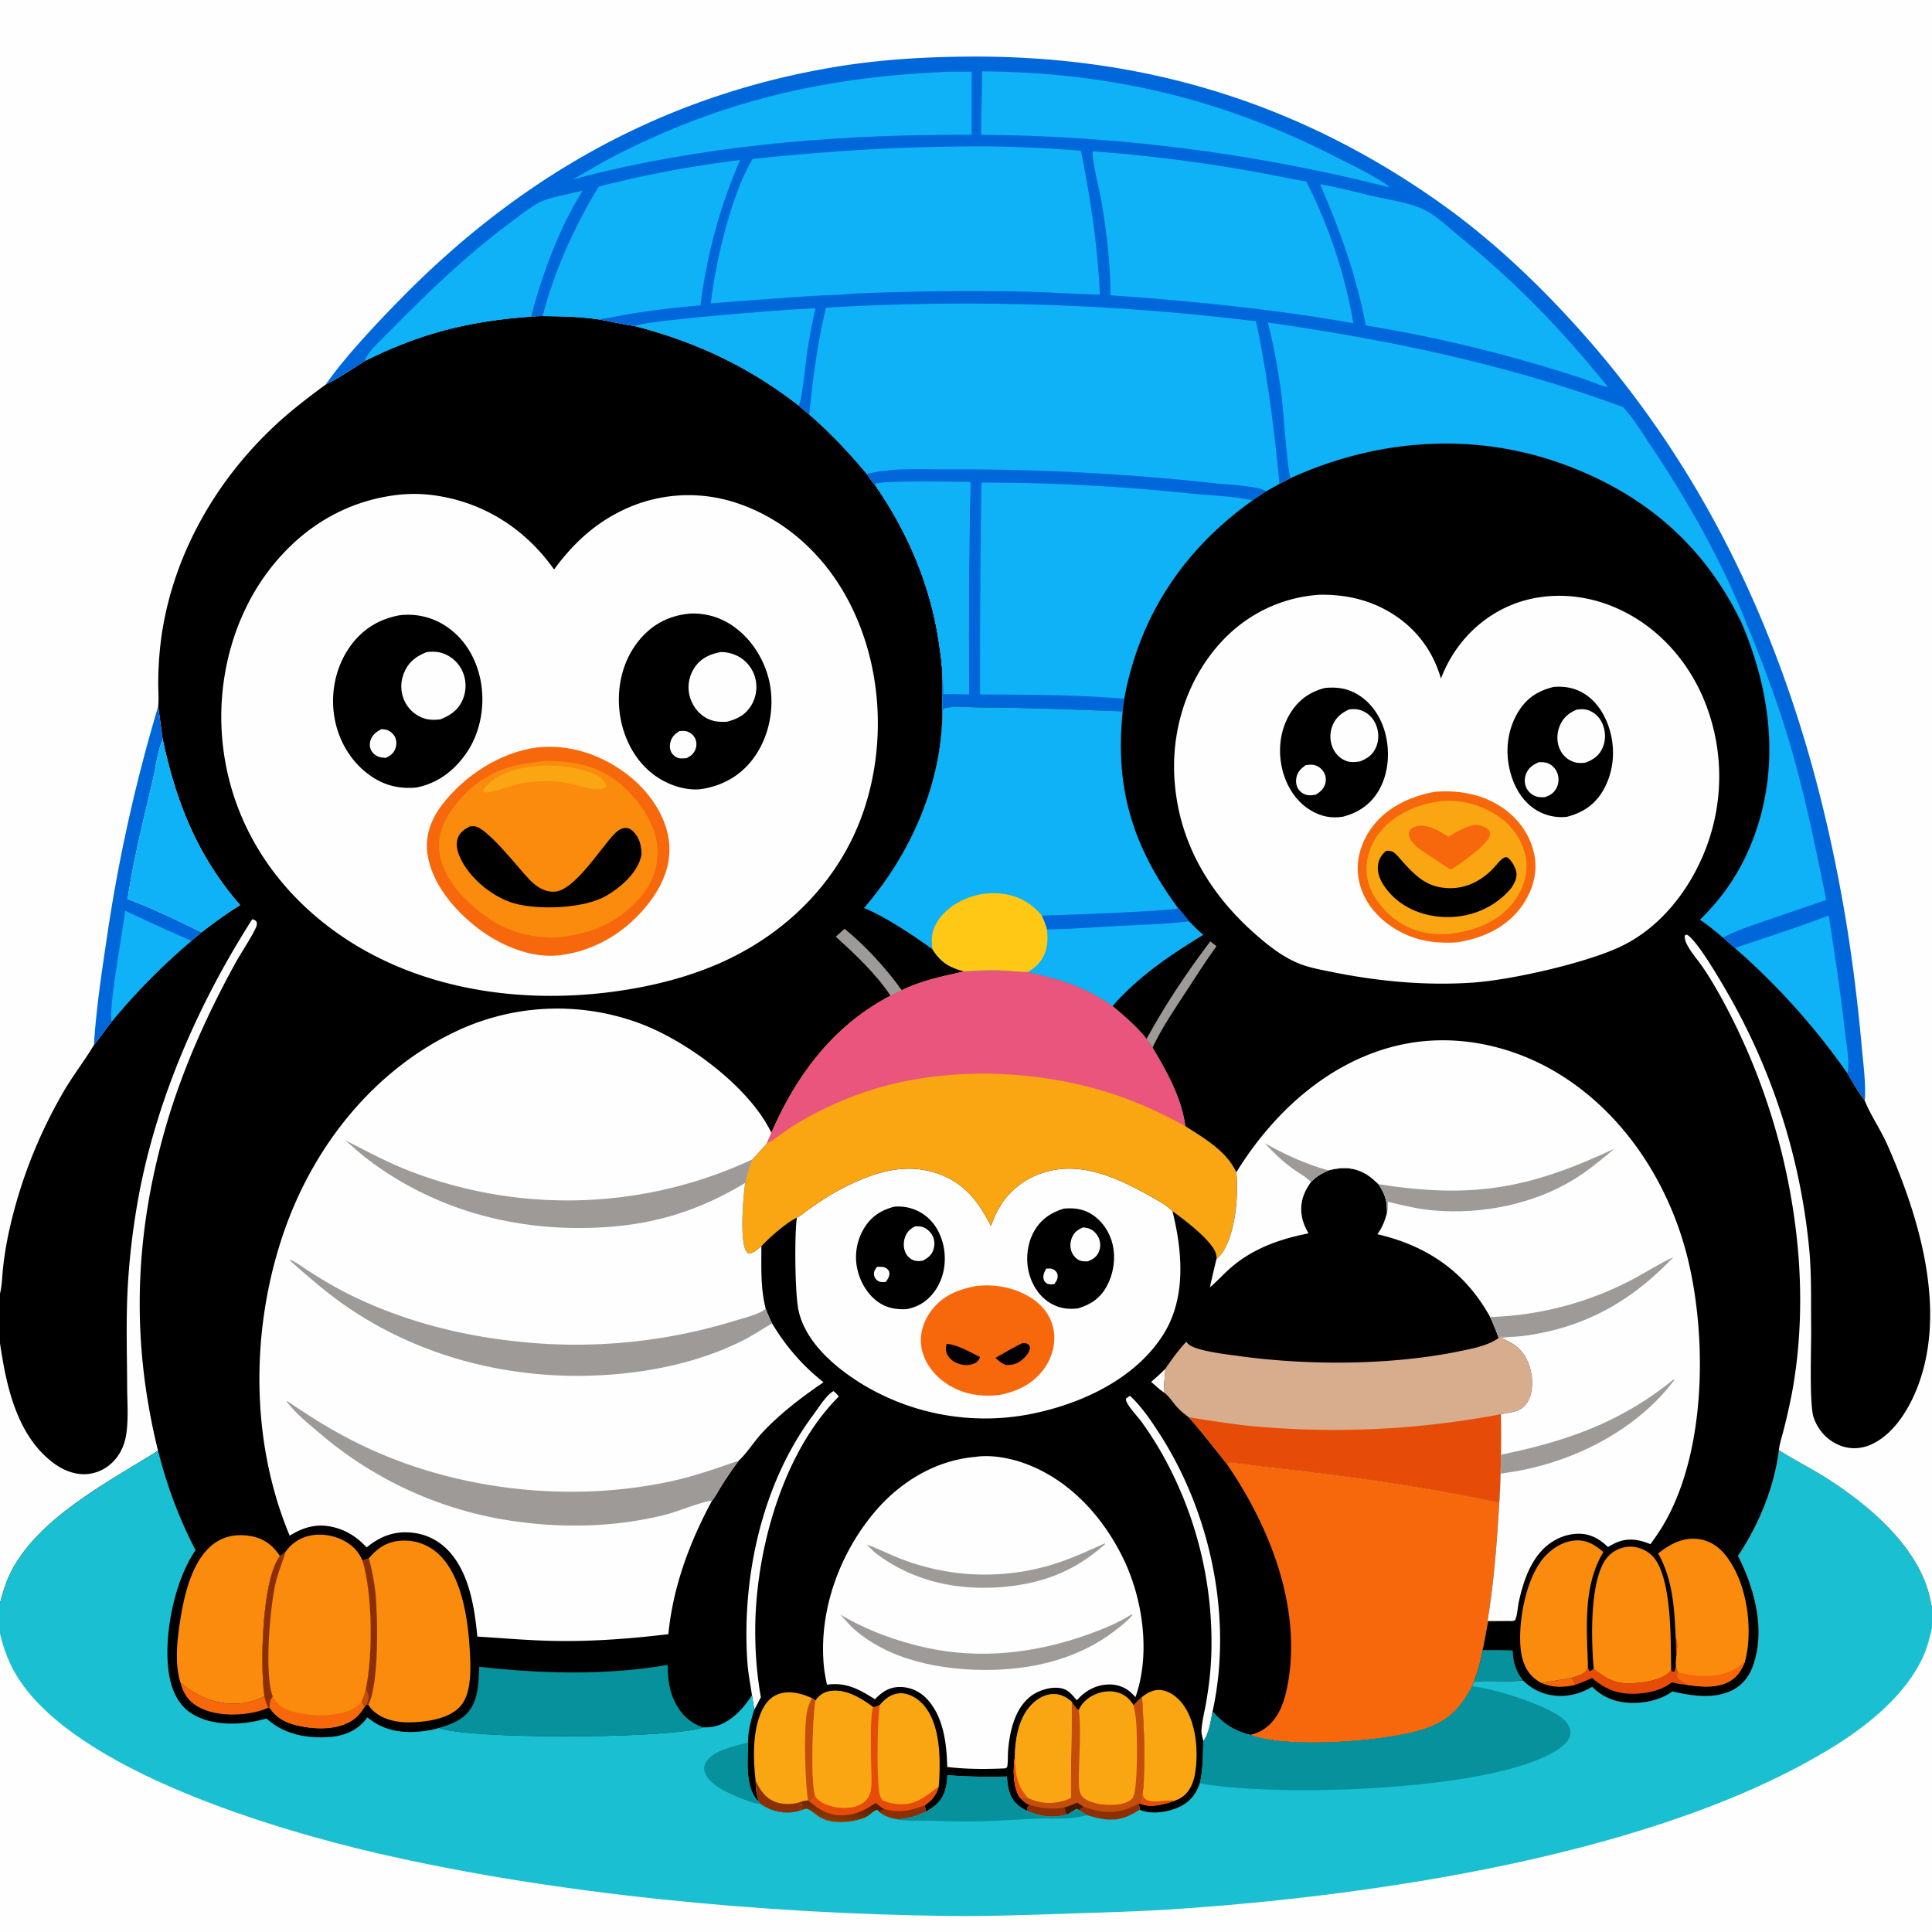
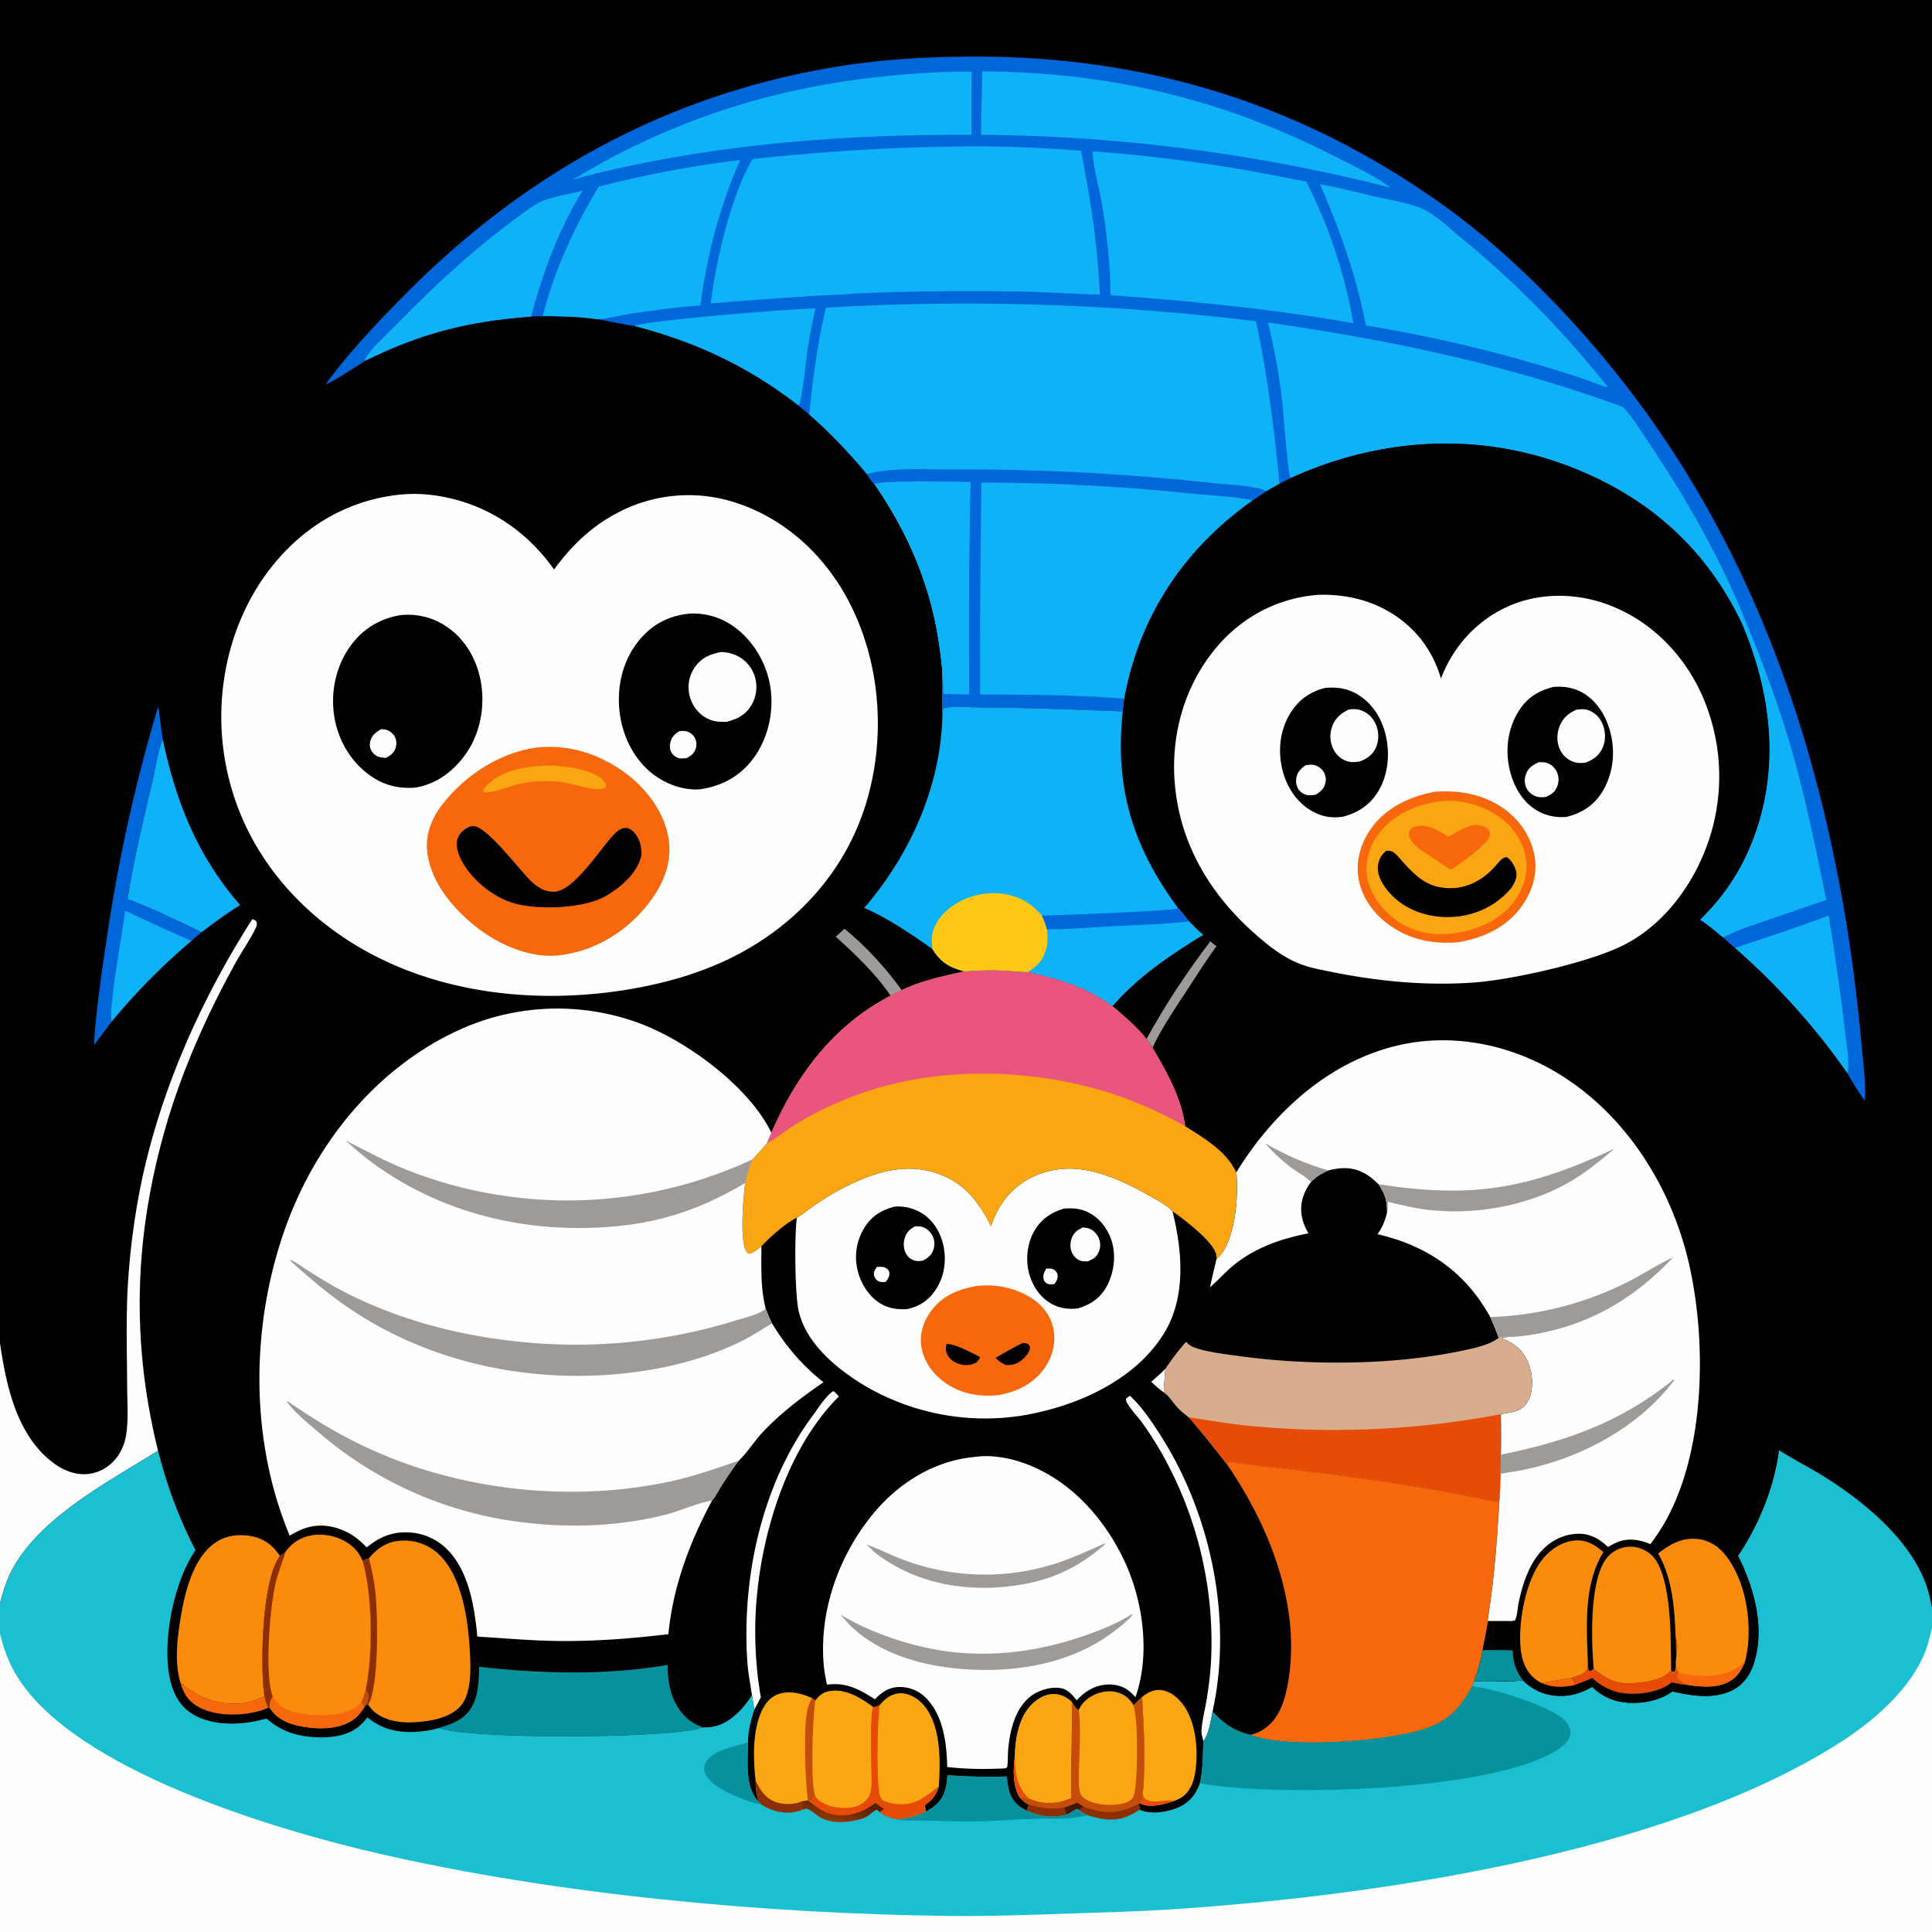
<svg xmlns="http://www.w3.org/2000/svg" version="1.1" style="display: block;" viewBox="0 0 2048 2048" width="1024" height="1024">
  <rect x="0" y="0" width="2048" height="2048" fill="#333333" stroke="none" />
  <defs>
    <linearGradient id="Gradient1" gradientUnits="userSpaceOnUse" x1="890.789" y1="1930.31" x2="894.763" y2="1910.07">
      <stop class="stop0" offset="0" stop-opacity="1" stop-color="rgb(138,56,0)" />
      <stop class="stop1" offset="1" stop-opacity="1" stop-color="rgb(91,29,3)" />
    </linearGradient>
  </defs>
  <path transform="translate(0,0)" fill="rgb(0,0,0)" d="M 0 0 L 2048 0 L 2048 1704.18 L 2048 1725.5 L 2048 2048 L 0 2048 L 0 1731.69 L 0 1699.29 L 0 1423.86 L 0 1371.27 L 0 0 z" />
  <path transform="translate(0,0)" fill="rgb(254,254,254)" d="M 1220.26 1464.83 C 1225.51 1460.37 1230.53 1455.86 1235.34 1450.94 C 1234.68 1459.29 1233.92 1467.64 1233.63 1476.01 C 1228.86 1472.56 1224.59 1468.82 1220.26 1464.83 z" />
  <path transform="translate(0,0)" fill="rgb(247,104,12)" d="M 191.246 1783.48 C 208.901 1798.75 229.77 1807.36 253.472 1805.8 C 263.093 1805.17 271.732 1802.28 280.333 1798.07 C 281.322 1802.37 282.258 1806.19 284.414 1810.08 C 280.964 1811.9 277.494 1813.06 273.746 1814.05 C 253.927 1819.3 226.566 1819.39 208.551 1808.4 C 198.892 1802.51 194.003 1794.23 191.246 1783.48 z" />
  <path transform="translate(0,0)" fill="rgb(158,154,152)" d="M 895.238 984.523 C 917.017 1002.13 939.779 1026.93 955.881 1049.65 L 944.045 1055.47 C 928.132 1031.97 906.912 1011.91 885.958 992.958 L 895.238 984.523 z" />
  <path transform="translate(0,0)" fill="rgb(254,254,254)" d="M 797.098 1796.9 C 795.443 1785.42 793.074 1773.84 792.274 1762.28 C 786.069 1672.51 807.377 1573.18 861.864 1500.16 C 867.161 1493.06 875.91 1478.75 883.536 1474.64 C 885.859 1476.42 887.398 1478.04 889.205 1480.35 C 829.191 1540.09 800.73 1645.17 800.583 1727.92 C 800.54 1752.07 802.311 1775.39 806.551 1799.18 C 804.237 1803.54 801.986 1807.95 799.577 1812.26 A 816.016 816.016 0 0 0 797.098 1796.9 z" />
  <path transform="translate(0,0)" fill="rgb(254,254,254)" d="M 1275.65 1845.79 C 1275.32 1844.57 1275.03 1843.35 1274.73 1842.13 C 1274.13 1839.74 1273.48 1837.36 1273.61 1834.87 C 1274.11 1824.68 1277.04 1813.74 1278.74 1803.64 C 1281.63 1786.58 1283.6 1769.61 1284.09 1752.3 A 407.285 407.285 0 0 0 1229.51 1537.02 A 383.437 383.437 0 0 0 1210.4 1507.63 C 1206.07 1501.69 1197.01 1492.35 1194.27 1486.1 C 1193.64 1484.68 1193.42 1483.73 1193.8 1482.28 C 1194.28 1482 1194.84 1481.82 1195.24 1481.44 C 1195.6 1481.11 1195.76 1480.61 1196.02 1480.19 L 1195.76 1481.35 L 1196.87 1479.95 L 1198.27 1480 C 1210.54 1491.53 1220.62 1506.55 1229.71 1520.72 C 1283.78 1605.06 1306.92 1716.06 1285.37 1814.3 C 1283.42 1824.48 1281.79 1837.11 1275.65 1845.79 z" />
  <path transform="translate(0,0)" fill="rgb(250,165,18)" d="M 1210.61 1798.91 C 1216.09 1794.28 1222.96 1790.75 1230.37 1791.49 C 1239.99 1792.46 1248.34 1799.2 1253.95 1806.68 C 1268.28 1825.77 1270.61 1857.28 1266.8 1880.05 C 1265.2 1889.56 1261.43 1898.95 1253.37 1904.76 C 1250.85 1906.57 1248.1 1907.75 1245.23 1908.89 C 1235.06 1912.42 1219.51 1916.92 1209.32 1912.01 C 1211.05 1907.18 1211.28 1902.52 1211.63 1897.47 C 1212.66 1890.98 1212.42 1883.73 1212.66 1877.14 C 1213.64 1850.77 1212.06 1825.19 1210.61 1798.91 z" />
  <path transform="translate(0,0)" fill="rgb(230,76,8)" d="M 1209.32 1912.01 C 1211.05 1907.18 1211.28 1902.52 1211.63 1897.47 C 1211.7 1900.36 1211.05 1903.93 1213.25 1906.19 C 1220 1913.11 1236.43 1907.1 1245.23 1908.89 C 1235.06 1912.42 1219.51 1916.92 1209.32 1912.01 z" />
  <path transform="translate(0,0)" fill="rgb(250,165,18)" d="M 800.965 1887.67 C 798.314 1864.93 797.582 1835.19 807.258 1814.06 C 810.985 1805.91 816.411 1798.87 825.112 1795.8 C 836.887 1791.64 849.79 1795.01 860.701 1800.08 L 864.525 1802.54 C 861.439 1819.7 859.418 1886.91 863.765 1902.18 C 862.965 1904.37 862.49 1907.62 860.081 1908.58 C 859.422 1908.85 858.032 1908.95 857.302 1909.03 L 856.414 1908.54 C 854.117 1908.94 851.751 1909.24 849.488 1909.79 C 850.583 1913.84 849.559 1915.2 848.904 1919.15 C 846.793 1919.76 844.656 1920.36 842.489 1920.72 C 829.398 1922.93 817.1 1919.62 806.229 1912.33 L 804.465 1910.12 C 801.914 1902.58 800.957 1895.59 800.965 1887.67 z" />
  <path transform="translate(0,0)" fill="rgb(140,47,5)" d="M 800.965 1887.67 C 806.358 1898.36 811.488 1906.78 823.641 1910.65 C 831.318 1913.08 841.956 1912.87 849.488 1909.79 C 850.583 1913.84 849.559 1915.2 848.904 1919.15 C 846.793 1919.76 844.656 1920.36 842.489 1920.72 C 829.398 1922.93 817.1 1919.62 806.229 1912.33 L 804.465 1910.12 C 801.914 1902.58 800.957 1895.59 800.965 1887.67 z" />
  <path transform="translate(0,0)" fill="rgb(196,77,9)" d="M 860.701 1800.08 L 864.525 1802.54 C 861.439 1819.7 859.418 1886.91 863.765 1902.18 C 862.965 1904.37 862.49 1907.62 860.081 1908.58 C 859.422 1908.85 858.032 1908.95 857.302 1909.03 L 856.414 1908.54 C 853.441 1887.68 851.858 1835.22 855.334 1815.03 C 856.297 1809.43 858.12 1805.06 860.701 1800.08 z" />
  <path transform="translate(0,0)" fill="rgb(250,139,13)" d="M 191.246 1783.48 C 185.111 1763.56 187.671 1739.24 190.812 1719.03 C 195.083 1691.56 203.388 1652.68 227.866 1635.56 C 239.386 1627.5 253.49 1625.84 267.032 1628.57 C 280.523 1631.29 289.244 1638.28 296.763 1649.44 C 277.539 1674.69 275.921 1764.47 280.023 1795.99 A 63.12 63.12 0 0 0 280.333 1798.07 C 271.732 1802.28 263.093 1805.17 253.472 1805.8 C 229.77 1807.36 208.901 1798.75 191.246 1783.48 z" />
  <path transform="translate(0,0)" fill="rgb(6,145,157)" d="M 507.978 1766.85 C 573.056 1774.2 643.03 1776.23 707.797 1764.84 C 707.778 1778.54 709.261 1791.9 715.467 1804.3 C 721.857 1817.07 731.507 1826.56 745.271 1831.09 C 713.071 1843.26 496.298 1844 465.368 1831.69 C 475.332 1828.71 485.477 1825.32 493.242 1818.08 C 507.226 1805.04 507.312 1784.54 507.978 1766.85 z" />
  <path transform="translate(0,0)" fill="rgb(250,165,18)" d="M 1143.46 1812.85 C 1146.05 1806.37 1151.38 1801.21 1157.41 1797.85 C 1165.53 1793.32 1175.57 1791.41 1184.62 1794.02 C 1192.21 1796.21 1197.78 1800.92 1201.64 1807.74 C 1204.43 1804.58 1207.53 1801.78 1210.61 1798.91 C 1212.06 1825.19 1213.64 1850.77 1212.66 1877.14 C 1212.42 1883.73 1212.66 1890.98 1211.63 1897.47 C 1211.28 1902.52 1211.05 1907.18 1209.32 1912.01 L 1207.23 1911.89 L 1208.13 1918.27 C 1195.16 1927.09 1183.29 1930.84 1167.44 1927.92 C 1162.53 1927.02 1157.75 1925.88 1153 1924.32 C 1149.69 1922.77 1146.72 1920.71 1143.68 1918.7 L 1141.42 1917.5 C 1137.6 1919.28 1134.48 1922.14 1130.56 1923.62 C 1114.61 1927.65 1103.38 1925.48 1088.48 1919.55 C 1088.87 1916.16 1089 1915.91 1091.23 1913.32 C 1086.66 1911.45 1083.78 1908.36 1080.55 1904.73 C 1073.48 1892.25 1073.96 1875.45 1075.86 1861.6 C 1076 1844.83 1079.52 1824.24 1090.23 1810.74 C 1096.11 1803.33 1104.76 1796.92 1114.43 1795.99 C 1123.15 1795.15 1129.54 1798.37 1135.94 1803.86 C 1137.49 1806.03 1140.91 1812.08 1143.46 1812.85 z" />
  <path transform="translate(0,0)" fill="rgb(196,77,9)" d="M 1201.64 1807.74 C 1204.43 1804.58 1207.53 1801.78 1210.61 1798.91 C 1212.06 1825.19 1213.64 1850.77 1212.66 1877.14 C 1212.42 1883.73 1212.66 1890.98 1211.63 1897.47 C 1211.28 1902.52 1211.05 1907.18 1209.32 1912.01 L 1207.23 1911.89 L 1208.13 1918.27 C 1195.16 1927.09 1183.29 1930.84 1167.44 1927.92 C 1162.53 1927.02 1157.75 1925.88 1153 1924.32 C 1149.69 1922.77 1146.72 1920.71 1143.68 1918.7 L 1141.42 1917.5 C 1137.6 1919.28 1134.48 1922.14 1130.56 1923.62 C 1114.61 1927.65 1103.38 1925.48 1088.48 1919.55 C 1088.87 1916.16 1089 1915.91 1091.23 1913.32 C 1086.66 1911.45 1083.78 1908.36 1080.55 1904.73 L 1089.73 1905.78 A 83.648 83.648 0 0 0 1095.28 1908.05 C 1108.38 1912.75 1122.79 1911.65 1135.27 1905.84 C 1134.64 1871.87 1136.52 1837.86 1135.94 1803.86 C 1137.49 1806.03 1140.91 1812.08 1143.46 1812.85 C 1146.5 1830.34 1143.41 1867.8 1143.65 1887.55 C 1143.72 1893.26 1143.65 1901.21 1148.18 1905.27 C 1155.95 1912.27 1172.27 1914 1182.5 1913.01 C 1188.22 1912.46 1197.38 1910.94 1200.81 1905.59 C 1206.47 1896.79 1205.4 1839.19 1204.47 1826.21 C 1204.02 1819.96 1202.91 1813.87 1201.64 1807.74 z" />
  <path transform="translate(0,0)" fill="rgb(68,22,0)" d="M 1141.88 1910.87 C 1144.07 1912.39 1146.33 1913.8 1148.58 1915.24 L 1143.68 1918.7 L 1141.42 1917.5 C 1137.6 1919.28 1134.48 1922.14 1130.56 1923.62 L 1128 1916.04 C 1132.74 1914.86 1137.35 1912.69 1141.88 1910.87 z" />
  <path transform="translate(0,0)" fill="rgb(140,47,5)" d="M 1091.23 1913.32 C 1103.77 1916.67 1115.1 1918.57 1128 1916.04 L 1130.56 1923.62 C 1114.61 1927.65 1103.38 1925.48 1088.48 1919.55 C 1088.87 1916.16 1089 1915.91 1091.23 1913.32 z" />
  <path transform="translate(0,0)" fill="rgb(140,47,5)" d="M 1148.58 1915.24 A 232.759 232.759 0 0 0 1156.68 1917.81 C 1175.41 1923.29 1190.15 1921.21 1207.23 1911.89 L 1208.13 1918.27 C 1195.16 1927.09 1183.29 1930.84 1167.44 1927.92 C 1162.53 1927.02 1157.75 1925.88 1153 1924.32 C 1149.69 1922.77 1146.72 1920.71 1143.68 1918.7 L 1148.58 1915.24 z" />
  <path transform="translate(0,0)" fill="rgb(250,165,18)" d="M 1075.86 1861.6 C 1076 1844.83 1079.52 1824.24 1090.23 1810.74 C 1096.11 1803.33 1104.76 1796.92 1114.43 1795.99 C 1123.15 1795.15 1129.54 1798.37 1135.94 1803.86 C 1136.52 1837.86 1134.64 1871.87 1135.27 1905.84 C 1122.79 1911.65 1108.38 1912.75 1095.28 1908.05 A 83.648 83.648 0 0 1 1089.73 1905.78 L 1080.55 1904.73 C 1073.48 1892.25 1073.96 1875.45 1075.86 1861.6 z" />
  <path transform="translate(0,0)" fill="rgb(230,76,8)" d="M 1080.55 1904.73 C 1073.48 1892.25 1073.96 1875.45 1075.86 1861.6 C 1076.01 1878.9 1077.38 1892.45 1089.73 1905.78 L 1080.55 1904.73 z" />
  <path transform="translate(0,0)" fill="rgb(250,165,18)" d="M 864.525 1802.54 C 868.925 1796.64 873.521 1793.51 880.941 1792.51 C 896.807 1790.38 913.223 1800.32 925.344 1809.56 C 927.853 1809.76 930.049 1808.54 932.314 1807.6 C 938.014 1800.97 944.409 1795.62 953.504 1794.96 C 961.407 1794.39 969.806 1798.63 975.528 1803.81 C 991.785 1818.55 995.429 1844.65 995.982 1865.34 A 274.055 274.055 0 0 1 995.115 1893.72 C 992.52 1902.91 988.085 1908.33 980.201 1913.62 L 981.71 1920.35 C 971.593 1925.12 962.628 1927.9 951.346 1928.58 C 943.892 1927.25 938.484 1925.76 932.362 1920.96 L 929.768 1918.52 C 925.994 1919.37 922.032 1924.11 918.399 1926.01 C 914.799 1927.9 910.01 1929.03 906.014 1929.9 C 893.857 1932.53 879.179 1932.57 868.337 1925.88 C 864.573 1923.56 860.626 1919.62 856.68 1917.9 C 853.938 1916.7 851.524 1918.24 848.904 1919.15 C 849.559 1915.2 850.583 1913.84 849.488 1909.79 C 851.751 1909.24 854.117 1908.94 856.414 1908.54 L 857.302 1909.03 C 858.032 1908.95 859.422 1908.85 860.081 1908.58 C 862.49 1907.62 862.965 1904.37 863.765 1902.18 C 859.418 1886.91 861.439 1819.7 864.525 1802.54 z" />
  <path transform="translate(0,0)" fill="rgb(230,76,8)" d="M 932.314 1807.6 C 930.157 1826.35 929.077 1883.87 932.212 1901.31 C 932.719 1904.13 933.789 1905.92 935.362 1908.28 C 939.42 1910.22 943.562 1911.36 948.003 1912.02 C 969.185 1915.14 979.851 1905.29 995.115 1893.72 C 992.52 1902.91 988.085 1908.33 980.201 1913.62 L 981.71 1920.35 C 971.593 1925.12 962.628 1927.9 951.346 1928.58 C 943.892 1927.25 938.484 1925.76 932.362 1920.96 L 929.768 1918.52 C 925.994 1919.37 922.032 1924.11 918.399 1926.01 C 914.799 1927.9 910.01 1929.03 906.014 1929.9 C 893.857 1932.53 879.179 1932.57 868.337 1925.88 C 864.573 1923.56 860.626 1919.62 856.68 1917.9 C 853.938 1916.7 851.524 1918.24 848.904 1919.15 C 849.559 1915.2 850.583 1913.84 849.488 1909.79 C 851.751 1909.24 854.117 1908.94 856.414 1908.54 L 857.302 1909.03 C 858.032 1908.95 859.422 1908.85 860.081 1908.58 C 862.49 1907.62 862.965 1904.37 863.765 1902.18 C 864.147 1903.14 864.327 1903.72 864.815 1904.58 C 867.626 1909.51 874.958 1912.73 880.138 1914.26 C 890.131 1917.22 903.336 1917.62 912.596 1912.45 C 917.068 1909.95 920.416 1906.15 922.08 1901.28 C 924.519 1894.15 923.511 1885.15 923.486 1877.69 C 923.439 1863.44 921.867 1821.88 925.098 1810.36 C 925.174 1810.09 925.262 1809.83 925.344 1809.56 C 927.853 1809.76 930.049 1808.54 932.314 1807.6 z" />
-   <path transform="translate(0,0)" fill="rgb(140,47,5)" d="M 937.266 1917.61 C 937.845 1917.75 938.426 1917.88 939.003 1918.03 C 954.268 1922.01 966.048 1919.25 980.201 1913.62 L 981.71 1920.35 C 971.593 1925.12 962.628 1927.9 951.346 1928.58 C 943.892 1927.25 938.484 1925.76 932.362 1920.96 L 937.266 1917.61 z" />
  <path transform="translate(0,0)" fill="url(#Gradient1)" d="M 849.488 1909.79 C 851.751 1909.24 854.117 1908.94 856.414 1908.54 L 857.302 1909.03 C 869.657 1919.65 880.046 1925.62 897.11 1924.06 C 907.7 1923.1 916.276 1919.26 924.864 1913.33 L 927.807 1911.3 L 929.449 1911.89 C 931.974 1914.16 934.314 1915.91 937.266 1917.61 L 932.362 1920.96 L 929.768 1918.52 C 925.994 1919.37 922.032 1924.11 918.399 1926.01 C 914.799 1927.9 910.01 1929.03 906.014 1929.9 C 893.857 1932.53 879.179 1932.57 868.337 1925.88 C 864.573 1923.56 860.626 1919.62 856.68 1917.9 C 853.938 1916.7 851.524 1918.24 848.904 1919.15 C 849.559 1915.2 850.583 1913.84 849.488 1909.79 z" />
  <path transform="translate(0,0)" fill="rgb(250,165,18)" d="M 864.525 1802.54 C 868.925 1796.64 873.521 1793.51 880.941 1792.51 C 896.807 1790.38 913.223 1800.32 925.344 1809.56 C 925.262 1809.83 925.174 1810.09 925.098 1810.36 C 921.867 1821.88 923.439 1863.44 923.486 1877.69 C 923.511 1885.15 924.519 1894.15 922.08 1901.28 C 920.416 1906.15 917.068 1909.95 912.596 1912.45 C 903.336 1917.62 890.131 1917.22 880.138 1914.26 C 874.958 1912.73 867.626 1909.51 864.815 1904.58 C 864.327 1903.72 864.147 1903.14 863.765 1902.18 C 859.418 1886.91 861.439 1819.7 864.525 1802.54 z" />
  <path transform="translate(0,0)" fill="rgb(254,254,254)" d="M 0 1423.86 C 6.693 1469.26 17.801 1522.37 57.396 1551.37 C 68.5 1559.5 82.353 1564.58 96.224 1562.09 C 108.216 1559.94 118.411 1552.98 125.243 1542.95 C 129.915 1536.08 132.593 1528.46 133.835 1520.3 C 136.284 1504.19 134.854 1486.63 134.787 1470.3 C 134.641 1434.35 133.432 1397.89 135.54 1362.01 A 773.101 773.101 0 0 1 149.261 1256.28 C 169.783 1156.37 212.649 1060.23 267.358 974.473 C 269.905 975.056 270.146 975.19 271.964 977.066 C 272.448 979.284 272.351 980.857 271.411 982.963 C 266.728 993.447 255.585 1009.89 249.568 1020.83 C 219.503 1075.46 193.21 1134.04 175.856 1194 C 142.389 1309.63 138.667 1420.93 167.526 1537.81 C 115.403 1570.53 43.491 1607.54 13.127 1663.45 C 6.94 1674.84 3.382 1686.83 0 1699.29 L 0 1423.86 z" />
  <path transform="translate(0,0)" fill="rgb(250,139,13)" d="M 391.02 1651.82 C 399.947 1641.34 409.522 1634.55 423.689 1633.3 A 53.044 53.044 0 0 1 463.331 1645.97 C 488.921 1668.08 495.799 1714.35 497.763 1745.98 C 498.866 1763.74 500.965 1793.59 488.463 1808.16 C 476.805 1821.73 454.422 1824.93 437.506 1825.72 C 423.162 1826.39 406.374 1823.62 395.583 1813.42 C 393.655 1811.59 391.797 1809.41 390.425 1807.13 L 388.75 1806.66 L 386.318 1809.53 L 383.065 1804.29 C 385.113 1799.82 386.484 1795.53 387.757 1790.8 C 395.385 1753.26 394.926 1690.29 384.21 1654.29 L 391.02 1651.82 z" />
  <path transform="translate(0,0)" fill="rgb(140,47,5)" d="M 384.21 1654.29 L 391.02 1651.82 C 394.151 1663.63 396.601 1675.33 397.888 1687.5 C 400.548 1712.65 401.962 1785.29 390.579 1806.88 C 390.532 1806.96 390.476 1807.05 390.425 1807.13 L 388.75 1806.66 L 386.318 1809.53 L 383.065 1804.29 C 385.113 1799.82 386.484 1795.53 387.757 1790.8 C 395.385 1753.26 394.926 1690.29 384.21 1654.29 z" />
  <path transform="translate(0,0)" fill="rgb(196,77,9)" d="M 383.065 1804.29 C 385.113 1799.82 386.484 1795.53 387.757 1790.8 C 389.985 1794.25 391.357 1796.66 390.489 1800.84 C 390.071 1802.85 389.449 1804.73 388.75 1806.66 L 386.318 1809.53 L 383.065 1804.29 z" />
  <path transform="translate(0,0)" fill="rgb(250,139,13)" d="M 302.762 1644.84 C 309.54 1635.44 319.217 1629.32 330.706 1627.45 C 344.287 1625.24 359.412 1628.8 370.541 1636.93 C 376.811 1641.51 381.234 1647.14 384.21 1654.29 C 394.926 1690.29 395.385 1753.26 387.757 1790.8 C 386.484 1795.53 385.113 1799.82 383.065 1804.29 L 386.318 1809.53 C 382.427 1815.49 378.831 1820.28 372.638 1824.14 C 356.77 1834.03 333.844 1833.26 316.156 1829.32 C 303.39 1826.47 292.885 1821.37 285.711 1810.04 L 284.414 1810.08 C 282.258 1806.19 281.322 1802.37 280.333 1798.07 A 63.12 63.12 0 0 1 280.023 1795.99 C 275.921 1764.47 277.539 1674.69 296.763 1649.44 C 298.916 1648.36 300.889 1646.37 302.762 1644.84 z" />
  <path transform="translate(0,0)" fill="rgb(140,47,5)" d="M 296.763 1649.44 C 298.916 1648.36 300.889 1646.37 302.762 1644.84 C 299.315 1656.59 294.408 1667.68 291.792 1679.71 C 286.038 1706.2 280.162 1774.2 289.165 1798.54 C 286.845 1801.84 286.318 1804.04 285.925 1808.01 L 285.711 1810.04 L 284.414 1810.08 C 282.258 1806.19 281.322 1802.37 280.333 1798.07 A 63.12 63.12 0 0 1 280.023 1795.99 C 275.921 1764.47 277.539 1674.69 296.763 1649.44 z" />
  <path transform="translate(0,0)" fill="rgb(247,104,12)" d="M 289.165 1798.54 C 294.633 1807.91 301.492 1812.01 311.944 1814.7 C 329.919 1819.32 358.54 1820.41 375.216 1810.91 C 378.174 1809.22 380.76 1806.77 383.065 1804.29 L 386.318 1809.53 C 382.427 1815.49 378.831 1820.28 372.638 1824.14 C 356.77 1834.03 333.844 1833.26 316.156 1829.32 C 303.39 1826.47 292.885 1821.37 285.711 1810.04 L 285.925 1808.01 C 286.318 1804.04 286.845 1801.84 289.165 1798.54 z" />
  <path transform="translate(0,0)" fill="rgb(216,173,142)" d="M 1588.65 1418.22 L 1589.01 1417.66 C 1591.51 1416.26 1595.58 1417.07 1598.36 1417.26 L 1591.93 1417.86 L 1591.9 1418.59 C 1605.69 1424.32 1614.23 1430.62 1620.15 1444.99 C 1624.68 1455.99 1625.84 1471.53 1621 1482.67 C 1618.58 1488.24 1614.64 1492.9 1608.89 1495.13 C 1603.31 1497.28 1596.87 1498.02 1591 1499.07 A 1140.56 1140.56 0 0 1 1591.04 1542.02 L 1590.74 1562.26 C 1590.31 1572.35 1590.15 1582.59 1589.27 1592.65 C 1506.08 1574.71 1421.04 1563.3 1336.49 1554.01 C 1329.02 1553.19 1306.23 1548.85 1299.97 1551.24 C 1286.89 1534.83 1273.99 1517.94 1260 1502.31 C 1255.5 1498.89 1251.26 1495.5 1247.47 1491.29 C 1243.03 1486.36 1239.13 1479.71 1233.63 1476.01 C 1233.92 1467.64 1234.68 1459.29 1235.34 1450.94 C 1242.05 1441.15 1249.33 1431 1257.46 1422.34 C 1257.7 1422.62 1257.92 1422.89 1258.16 1423.16 C 1258.5 1423.54 1258.84 1423.9 1259.18 1424.27 C 1265.97 1431.85 1299.7 1435.54 1311.07 1437.15 C 1385.07 1447.66 1474.62 1447.46 1547.99 1432.2 C 1560.92 1429.51 1577.87 1426.33 1588.65 1418.22 z" />
  <path transform="translate(0,0)" fill="rgb(230,76,8)" d="M 1260 1502.31 C 1282.05 1505.8 1303.82 1509.42 1326.06 1511.63 A 939.413 939.413 0 0 0 1591 1499.07 A 1140.56 1140.56 0 0 1 1591.04 1542.02 L 1590.74 1562.26 C 1590.31 1572.35 1590.15 1582.59 1589.27 1592.65 C 1506.08 1574.71 1421.04 1563.3 1336.49 1554.01 C 1329.02 1553.19 1306.23 1548.85 1299.97 1551.24 C 1286.89 1534.83 1273.99 1517.94 1260 1502.31 z" />
  <path transform="translate(0,0)" fill="rgb(247,104,12)" d="M 1299.97 1551.24 C 1306.23 1548.85 1329.02 1553.19 1336.49 1554.01 C 1421.04 1563.3 1506.08 1574.71 1589.27 1592.65 C 1586.92 1634.47 1583.6 1676.85 1576.88 1718.24 L 1598.5 1718.31 A 298.993 298.993 0 0 1 1577.41 1718.69 A 904.867 904.867 0 0 1 1571.64 1749.13 C 1569.76 1760.77 1566.57 1771.63 1562.47 1782.66 L 1560.52 1787.55 C 1547.05 1812.72 1533.73 1825.73 1506.02 1834.04 C 1465.65 1846.14 1363.59 1853.95 1325.27 1838.99 C 1330.56 1837.86 1335.34 1835.9 1339.84 1832.87 C 1355.74 1822.18 1361.72 1803.51 1365.02 1785.61 C 1380.09 1703.77 1345.94 1617.78 1299.97 1551.24 z" />
  <path transform="translate(0,0)" fill="rgb(254,254,254)" d="M 1033.58 1544.4 C 1049.52 1541.9 1068.52 1545.19 1083.64 1550.36 C 1132.27 1566.99 1168.98 1607.1 1190.92 1652.53 C 1211.68 1695.52 1219.77 1753.29 1203.67 1799 A 135.947 135.947 0 0 0 1198.8 1794.16 C 1191.99 1787.82 1182.75 1785.13 1173.55 1785.7 C 1160.6 1786.51 1149.91 1792.83 1141.46 1802.37 C 1136.82 1796.92 1132.63 1791.32 1125.22 1789.69 C 1115.39 1787.52 1102.47 1791.25 1094.4 1796.81 C 1076.06 1809.45 1070.49 1834.4 1068.67 1855.19 C 1068.16 1861.13 1068.68 1867.55 1067.59 1873.35 L 1065.74 1874.52 C 1044.98 1875.54 1024.79 1875.48 1004.11 1873.07 C 1003.56 1848.43 1000.11 1818.89 981.976 1800.3 C 974.319 1792.45 964.137 1788.08 953.128 1788.3 C 942.248 1788.51 934.684 1793.79 927.436 1801.29 C 910.735 1790.7 897.129 1783.02 876.627 1785.83 C 875.223 1779.09 873.901 1772.38 873.267 1765.52 C 867.92 1707.59 889.542 1647.8 926.508 1603.57 C 953.516 1571.25 991.255 1548.08 1033.58 1544.4 z" />
  <path transform="translate(0,0)" fill="rgb(158,154,152)" d="M 1170.89 1636.12 L 1171.63 1636.71 C 1142.59 1662.62 1111.9 1676.22 1073.24 1681.15 C 1021.22 1687.8 969.472 1678.14 927.439 1645.79 L 918.614 1637.28 C 931.582 1641.86 943.996 1648.34 956.911 1653.19 A 245.927 245.927 0 0 0 1116.24 1658.28 C 1135.08 1652.43 1152.94 1644.21 1170.89 1636.12 z" />
  <path transform="translate(0,0)" fill="rgb(158,154,152)" d="M 1199.88 1711.13 L 1200.44 1711.55 C 1199.9 1712.44 1199.83 1712.63 1199.05 1713.53 C 1194.42 1718.86 1187.99 1723.83 1182.41 1728.18 C 1145.14 1757.3 1098.1 1769.15 1051.5 1770.13 C 999.925 1771.21 940.147 1760.44 901.69 1723.52 L 890.782 1711.53 C 918.653 1728.07 950.111 1739.7 981.746 1746.64 C 1039.29 1759.26 1097.59 1752.48 1152.68 1732.85 C 1168.8 1727.11 1185.41 1720.35 1199.88 1711.13 z" />
  <path transform="translate(0,0)" fill="rgb(254,254,254)" d="M 1050.48 1299.61 C 1055.51 1285.09 1062.55 1272.4 1073.85 1261.79 C 1090.7 1245.95 1113.49 1238.13 1136.49 1238.86 C 1166.25 1239.81 1195.75 1254.61 1221.16 1269.04 C 1228.57 1273.25 1237.08 1277.72 1242.9 1284 C 1253.26 1325.82 1257.52 1374.35 1234.29 1412.75 C 1207.1 1457.68 1154.68 1484.2 1105.17 1496.13 A 251.456 251.456 0 0 1 913.625 1467.06 C 885.432 1449.61 854.236 1423.41 846.562 1389.52 C 842.549 1371.79 842.109 1308.7 844.722 1290.8 C 849.794 1288.04 854.561 1283.84 859.332 1280.51 C 869.699 1273.25 880.097 1266.41 891.323 1260.53 C 922.671 1244.12 956.54 1231.97 991.774 1243.28 C 1021.39 1252.79 1036.94 1272.91 1050.48 1299.61 z" />
  <path transform="translate(0,0)" fill="rgb(0,0,0)" d="M 1127.71 1281.17 C 1136.43 1280.5 1144.13 1280.84 1152.25 1284.5 C 1164.57 1290.06 1173.73 1301.48 1177.99 1314.14 C 1183.29 1329.93 1181.27 1348.12 1173.56 1362.8 C 1166.74 1375.77 1156.64 1382.77 1142.94 1386.9 C 1133.32 1388.17 1124.4 1387.16 1115.68 1382.65 C 1103.57 1376.37 1095.33 1364.72 1091.42 1351.85 C 1086.92 1337 1088.41 1319.36 1095.88 1305.76 C 1102.98 1292.82 1113.85 1285.31 1127.71 1281.17 z" />
  <path transform="translate(0,0)" fill="rgb(254,254,254)" d="M 1108.99 1344.82 C 1111.35 1344.72 1114.4 1344.37 1116.54 1345.57 C 1118.76 1346.83 1120.43 1348.4 1120.98 1351 C 1121.85 1355.08 1119.91 1358.11 1117.58 1361.23 C 1114.96 1361.48 1111.99 1361.9 1109.6 1360.44 C 1108.11 1359.53 1106.98 1358.25 1106.48 1356.59 C 1105.09 1352.02 1106.86 1348.81 1108.99 1344.82 z" />
  <path transform="translate(0,0)" fill="rgb(254,254,254)" d="M 1148.22 1301.08 C 1150.14 1301.36 1152.13 1301.63 1153.98 1302.19 C 1158.8 1303.65 1162.89 1308.02 1164.81 1312.57 A 18.561 18.561 0 0 1 1164.63 1327.35 C 1162.22 1332.74 1158.29 1334.97 1153.01 1337.09 C 1150.54 1337.06 1147.75 1337.21 1145.37 1336.44 C 1141.35 1335.13 1137.81 1331.31 1136.18 1327.49 C 1134.04 1322.48 1134.3 1316.61 1136.44 1311.64 C 1138.93 1305.87 1142.62 1303.48 1148.22 1301.08 z" />
  <path transform="translate(0,0)" fill="rgb(0,0,0)" d="M 947.882 1279.15 A 47.541 47.541 0 0 1 978.993 1287.2 C 990.724 1295.33 997.793 1308.28 1000.39 1322.11 C 1003.37 1337.96 1000.57 1354.74 991.243 1368.08 C 983.755 1378.79 973.81 1385.4 960.995 1387.75 C 951.43 1388.14 942.727 1387.17 934.236 1382.3 C 921.835 1375.19 913.284 1361.99 909.56 1348.38 A 59.133 59.133 0 0 1 915.635 1302.54 C 923.221 1289.66 933.764 1282.9 947.882 1279.15 z" />
  <path transform="translate(0,0)" fill="rgb(254,254,254)" d="M 929.597 1342.95 C 932.452 1342.89 935.762 1342.59 938.43 1343.78 C 940.304 1344.62 942.262 1346.47 942.666 1348.54 C 943.473 1352.67 941.186 1355.74 938.91 1358.9 C 936.382 1359.08 933.615 1359.4 931.277 1358.19 C 929.08 1357.05 927.242 1354.91 926.695 1352.48 C 925.792 1348.45 927.328 1345.99 929.597 1342.95 z" />
  <path transform="translate(0,0)" fill="rgb(254,254,254)" d="M 969.961 1299.97 C 972.225 1299.88 974.771 1299.9 976.986 1300.4 C 981.329 1301.4 985.511 1304.97 987.798 1308.69 C 990.519 1313.13 991.133 1318.44 989.846 1323.44 C 988.151 1330.03 984.05 1333.17 978.354 1336.32 C 975.709 1336.78 973.046 1337.03 970.389 1336.48 C 966.473 1335.67 963.041 1333.12 960.91 1329.77 C 957.781 1324.85 957.352 1318.42 958.924 1312.89 C 960.771 1306.39 964.175 1303.12 969.961 1299.97 z" />
  <path transform="translate(0,0)" fill="rgb(247,104,12)" d="M 1034.73 1363.23 C 1055.41 1360.8 1076.6 1365.03 1094.14 1376.5 C 1105.67 1384.04 1114.18 1395.47 1116.77 1409.13 C 1119.42 1423.18 1115.71 1437.89 1107.73 1449.62 C 1096.36 1466.33 1078.68 1475.13 1059.24 1478.76 C 1039.5 1481.03 1020.04 1477.91 1003.27 1466.69 C 990.222 1457.97 979.738 1444.48 976.855 1428.82 C 974.434 1415.67 978.111 1402.63 985.519 1391.71 C 997.394 1374.2 1014.59 1367 1034.73 1363.23 z" />
  <path transform="translate(0,0)" fill="rgb(0,0,0)" d="M 1003.4 1424.63 C 1012.95 1424.52 1029.86 1433.99 1038.8 1438.48 C 1038.31 1441.24 1036.84 1442.22 1035.03 1444.25 C 1029.82 1446.83 1025.36 1447.74 1019.58 1446.53 C 1013.61 1445.27 1007.89 1442.3 1004.76 1436.88 C 1002.28 1432.61 1002.25 1429.3 1003.4 1424.63 z" />
  <path transform="translate(0,0)" fill="rgb(0,0,0)" d="M 1083.59 1423.83 C 1085.43 1423.63 1087.41 1423.59 1089.1 1424.51 C 1091.43 1425.78 1091.41 1426.9 1091.87 1429.25 C 1090.71 1433.7 1088.72 1436.55 1085.38 1439.73 C 1079.45 1445.39 1074.22 1447.23 1066.11 1446.98 C 1061.67 1445.05 1058.74 1442.81 1055.3 1439.39 C 1064.63 1434.04 1073.9 1428.53 1083.59 1423.83 z" />
  <path transform="translate(0,0)" fill="rgb(250,165,18)" d="M 1022.27 1029.74 C 1034.49 1029.04 1046.75 1028.22 1058.99 1028.63 C 1069.28 1028.96 1079.74 1030.45 1090 1030.36 C 1122.81 1037.66 1151.84 1046.2 1179.3 1066.37 C 1192.08 1077.19 1205 1087.99 1215.43 1101.19 L 1221.79 1110.49 C 1237.25 1136.41 1252.35 1163.4 1256.59 1193.77 C 1276.63 1206.62 1300.23 1220.18 1310.57 1242.68 C 1313.11 1266.6 1309.74 1310.62 1294.02 1330.15 C 1292.68 1331.81 1291.27 1333.11 1289.63 1334.46 C 1289.57 1333.14 1289.49 1331.83 1289.3 1330.52 C 1287.25 1316.72 1254.53 1292.2 1242.9 1284 C 1237.08 1277.72 1228.57 1273.25 1221.16 1269.04 C 1195.75 1254.61 1166.25 1239.81 1136.49 1238.86 C 1113.49 1238.13 1090.7 1245.95 1073.85 1261.79 C 1062.55 1272.4 1055.51 1285.09 1050.48 1299.61 C 1036.94 1272.91 1021.39 1252.79 991.774 1243.28 C 956.54 1231.97 922.671 1244.12 891.323 1260.53 C 880.097 1266.41 869.699 1273.25 859.332 1280.51 C 854.561 1283.84 849.794 1288.04 844.722 1290.8 C 833.071 1296.34 815.952 1311.59 807.1 1321.1 C 803.358 1323.99 797.987 1329.29 793.183 1328.85 C 792.135 1327.87 791.968 1327.81 791.082 1326.44 C 784.015 1315.53 787.775 1268.7 790.046 1253.89 A 113.713 113.713 0 0 1 797.637 1228.99 C 802.746 1223.54 807.689 1217.91 812.703 1212.36 C 814.24 1208.46 815.998 1204.62 817.663 1200.77 C 844.385 1139.45 883.458 1086.95 944.045 1055.47 L 955.881 1049.65 C 977.363 1039.27 999.264 1034.87 1022.27 1029.74 z" />
  <path transform="translate(0,0)" fill="rgb(234,85,125)" d="M 1022.27 1029.74 C 1034.49 1029.04 1046.75 1028.22 1058.99 1028.63 C 1069.28 1028.96 1079.74 1030.45 1090 1030.36 C 1122.81 1037.66 1151.84 1046.2 1179.3 1066.37 C 1192.08 1077.19 1205 1087.99 1215.43 1101.19 L 1221.79 1110.49 C 1237.25 1136.41 1252.35 1163.4 1256.59 1193.77 C 1230.86 1179.73 1205.17 1167.82 1177.23 1158.86 C 1100.43 1134.22 1008.22 1130.55 930.53 1153.31 A 369.173 369.173 0 0 0 843.638 1191.72 C 833.114 1198.24 823.436 1206.23 812.703 1212.36 C 814.24 1208.46 815.998 1204.62 817.663 1200.77 C 844.385 1139.45 883.458 1086.95 944.045 1055.47 L 955.881 1049.65 C 977.363 1039.27 999.264 1034.87 1022.27 1029.74 z" />
  <path transform="translate(0,0)" fill="rgb(254,254,254)" d="M 307.078 1627.86 C 264.667 1526.49 265.638 1405.72 302.037 1302.86 C 333.535 1213.84 396.319 1134.92 482.271 1093.82 A 251.044 251.044 0 0 1 676.109 1084.05 C 726.623 1102.13 794.426 1151.96 817.663 1200.77 C 815.998 1204.62 814.24 1208.46 812.703 1212.36 C 807.689 1217.91 802.746 1223.54 797.637 1228.99 A 113.713 113.713 0 0 0 790.046 1253.89 C 787.775 1268.7 784.015 1315.53 791.082 1326.44 C 791.968 1327.81 792.135 1327.87 793.183 1328.85 C 797.987 1329.29 803.358 1323.99 807.1 1321.1 C 807.082 1343.04 806.14 1365.77 811.653 1387.2 C 813.686 1392.59 815.812 1397.74 818.415 1402.88 C 833.228 1427.37 850.458 1447.46 872.942 1465.22 C 849.681 1481.2 826.554 1498.65 807.34 1519.47 C 799.021 1528.49 791.97 1540.16 783.086 1548.4 A 387.885 387.885 0 0 0 764.451 1575.62 C 761.343 1580.52 758.388 1586.45 754.703 1590.88 C 730.783 1635.38 713.505 1681.73 708.476 1732.3 C 668.718 1737.04 629.09 1740.11 589.016 1739.47 C 561.258 1739.03 533.686 1736.54 505.999 1734.84 C 503.211 1705.59 498 1671.3 478.858 1647.78 C 468.136 1634.61 453.538 1626.36 436.597 1624.66 C 417.984 1622.79 402.994 1628.52 388.649 1640.35 C 378.82 1629.69 367.665 1622.28 353.462 1618.86 C 336.014 1614.66 322 1618.75 307.078 1627.86 z" />
  <path transform="translate(0,0)" fill="rgb(158,154,152)" d="M 366.088 1208.82 C 392.55 1222.25 415.617 1234.86 443.825 1244.9 A 463.867 463.867 0 0 0 797.637 1228.99 A 113.713 113.713 0 0 0 790.046 1253.89 C 743.267 1281.92 698.437 1296.8 644.23 1300.64 C 554.324 1307.02 466.553 1285.52 393.529 1231.72 C 383.966 1224.67 375.064 1216.59 366.088 1208.82 z" />
  <path transform="translate(0,0)" fill="rgb(158,154,152)" d="M 818.415 1402.88 C 807.736 1409.03 797.589 1415.96 786.529 1421.46 C 741.255 1443.99 689.123 1454.86 638.888 1457.7 C 543.903 1463.05 448.325 1439.93 369.344 1386.3 C 347.263 1371.3 327.455 1354.12 307.595 1336.37 L 307.731 1335.51 C 314.478 1338.16 321.032 1343.43 327.199 1347.34 C 338.613 1354.58 350.082 1361.64 362.05 1367.93 C 418.911 1397.81 482.997 1415.07 546.715 1421.86 A 571.873 571.873 0 0 0 778.16 1400.29 C 786.229 1397.77 804.827 1393.25 810.731 1388.06 C 811.046 1387.78 811.345 1387.49 811.653 1387.2 C 813.686 1392.59 815.812 1397.74 818.415 1402.88 z" />
  <path transform="translate(0,0)" fill="rgb(158,154,152)" d="M 754.703 1590.88 C 746.497 1590.85 717.214 1602.68 706.449 1605.41 C 653.145 1618.91 598.286 1620.15 543.965 1612.4 A 404.514 404.514 0 0 1 338.652 1519.1 C 326.903 1509.18 313.099 1498 303.895 1485.7 L 304.68 1485.35 C 331.056 1503.12 352.112 1516.58 380.903 1530.69 C 480.103 1579.32 601.221 1593.49 709.186 1570.69 C 734.895 1565.25 758.312 1556.89 783.086 1548.4 A 387.885 387.885 0 0 0 764.451 1575.62 C 761.343 1580.52 758.388 1586.45 754.703 1590.88 z" />
  <path transform="translate(0,0)" fill="rgb(254,254,254)" d="M 423.375 524.382 A 155.182 155.182 0 0 1 465.862 525.926 C 516.043 534.371 558.133 562.357 587.357 603.7 C 605.114 579.354 625.932 558.961 652.682 544.609 A 161.067 161.067 0 0 1 776.986 531.934 C 831.062 548.659 873.78 587.752 899.812 637.645 C 934.185 703.523 939.522 784.712 916.884 855.331 C 894.601 924.842 844.223 979.811 779.803 1012.96 C 738.063 1034.49 690.027 1046.46 643.617 1052.05 C 539.168 1064.64 427.662 1045.23 343.59 978.688 C 284.052 931.563 244.845 866.031 236.252 789.991 C 228.7 723.153 246.548 652.089 289.115 599.407 C 323.293 557.106 369.059 530.202 423.375 524.382 z" />
  <path transform="translate(0,0)" fill="rgb(0,0,0)" d="M 423.314 652.252 A 72.502 72.502 0 0 1 472.462 663.597 C 492.273 676.584 504.633 697.431 509.279 720.431 C 514.503 746.292 509.792 775.438 494.952 797.417 C 481.964 816.653 464.186 830.378 441.238 834.816 C 424.22 836.369 408.843 833.042 394.522 823.557 C 373.633 809.72 359.804 787.532 355 763.092 C 349.882 737.054 354.944 709.052 369.911 687.005 C 382.865 667.923 400.725 656.443 423.314 652.252 z" />
  <path transform="translate(0,0)" fill="rgb(254,254,254)" d="M 404.183 772.944 C 405.858 773.037 407.61 773.122 409.245 773.522 C 413.072 774.458 416.681 777.467 418.507 780.92 C 420.608 784.892 420.62 789.707 418.996 793.854 C 417.031 798.873 413.529 801.145 408.858 803.404 L 408.307 803.353 C 406.905 803.235 405.502 803.13 404.11 802.912 C 400.143 802.291 396.376 799.938 394.157 796.561 C 392.042 793.342 391.534 789.404 392.501 785.701 C 394.202 779.182 398.532 776.004 404.183 772.944 z" />
-   <path transform="translate(0,0)" fill="rgb(254,254,254)" d="M 452.381 691.19 C 459.422 690.561 465.11 690.635 471.723 693.417 A 35.764 35.764 0 0 1 490.977 713.453 A 37.518 37.518 0 0 1 490.362 741.939 C 485.574 752.887 477.363 758.304 466.732 762.572 C 459.611 763.321 453.936 763.374 447.196 760.644 A 35.01 35.01 0 0 1 428.081 741.324 C 424.256 731.938 424.637 721.558 428.7 712.315 C 433.584 701.206 441.569 695.593 452.381 691.19 z" />
  <path transform="translate(0,0)" fill="rgb(0,0,0)" d="M 731.675 650.412 A 73.585 73.585 0 0 1 778.505 664.674 C 798.956 679.548 812.912 703.697 816.652 728.59 C 820.587 754.772 814.152 783.28 798.137 804.554 C 784.234 823.024 764.901 833.402 742.258 836.637 C 723.9 838.227 704.3 830.551 690.253 819.041 C 670.303 802.694 658.92 777.497 656.525 752.133 C 654.043 725.857 660.747 698.822 677.83 678.334 C 691.998 661.343 709.775 652.327 731.675 650.412 z" />
  <path transform="translate(0,0)" fill="rgb(254,254,254)" d="M 720.042 775.019 C 722.445 774.812 725.118 774.644 727.5 775.159 C 731.126 775.945 734.585 778.715 736.42 781.894 C 738.341 785.225 738.69 789.275 737.664 792.952 C 736.1 798.56 732.843 800.967 727.92 803.64 C 725.8 803.821 723.608 804.056 721.48 803.961 C 718.057 803.807 714.482 801.525 712.495 798.792 C 710.133 795.542 709.673 791.486 710.462 787.618 C 711.714 781.479 715.034 778.401 720.042 775.019 z" />
  <path transform="translate(0,0)" fill="rgb(254,254,254)" d="M 763.922 691.234 C 770.435 691.072 777.338 692.917 783.039 696.042 A 36.494 36.494 0 0 1 800.462 718.309 A 37.819 37.819 0 0 1 796.057 748.26 C 789.924 758.055 781.181 762.386 770.39 765.102 C 761.901 765.429 755.019 764.943 747.535 760.42 C 739.19 755.377 733.281 746.748 730.953 737.337 A 37.088 37.088 0 0 1 736.217 707.774 C 742.938 697.691 752.439 693.396 763.922 691.234 z" />
  <path transform="translate(0,0)" fill="rgb(247,104,12)" d="M 569.079 792.367 C 603.833 788.67 636.856 799.662 664.505 820.603 C 686.479 837.245 705.39 862.974 709.019 890.885 C 712.266 915.863 702.543 938.335 687.42 957.769 C 664.122 987.71 630.914 1008.06 593.223 1012.61 C 563.316 1016.23 530.755 1002.33 507.397 984.631 C 482.271 965.597 457.375 936.897 453.03 904.573 C 450.448 885.366 457.195 867.964 468.752 852.93 C 492.537 821.989 530.163 797.474 569.079 792.367 z" />
-   <path transform="translate(0,0)" fill="rgb(250,139,13)" d="M 577.501 806.5 C 607.064 806.926 632.903 810.585 656.409 830.093 C 676.425 846.706 694.743 871.622 696.89 898.323 C 698.475 918.029 691.407 936.65 678.566 951.446 C 654.235 979.481 622.965 991.431 586.772 993.946 C 561.636 993.729 538.08 987.484 517.375 972.973 C 494.668 957.058 471.036 934.277 466.149 905.754 C 463.129 888.13 468.792 872.603 478.867 858.448 C 496.322 833.925 519.202 817.234 548.868 810.949 C 558.398 808.93 567.952 808.138 577.501 806.5 z" />
  <path transform="translate(0,0)" fill="rgb(250,165,18)" d="M 578.224 811.429 C 589.687 811.633 600.956 812.328 612.17 814.872 C 621.711 817.037 636.499 821.177 641.639 830.184 C 642.774 832.173 642.592 832.515 642.002 834.577 C 633.553 840.541 609.053 831.127 598.943 829.567 C 591.075 828.354 583.408 827.973 575.456 828.015 C 567.67 828.443 559.785 829.102 552.123 830.584 C 542.985 832.353 520.293 841.686 512.558 839.794 L 512.221 837.943 C 513.007 836.258 513.776 835.005 515.049 833.624 C 531.007 816.312 555.929 812.709 578.224 811.429 z" />
  <path transform="translate(0,0)" fill="rgb(0,0,0)" d="M 498.107 876.005 C 499.542 875.905 500.978 875.81 502.417 875.825 C 515.436 875.96 549.595 920.292 560.787 931.928 C 568.043 939.472 576.265 945.421 587.155 945.266 C 608.812 944.957 636.855 898.428 651.939 883.36 C 655.13 880.171 659.045 877.537 663.722 877.657 C 666.723 877.734 669.452 879.541 671.479 881.611 C 678.095 888.367 679.879 896.51 680.023 905.669 C 679.819 906.672 679.623 907.677 679.371 908.669 C 674.953 926.049 657.439 941.057 642.461 949.686 C 618.959 963.226 570.945 964.851 545.298 957.649 C 523.444 951.512 500.788 933.299 489.923 913.39 C 486.024 906.245 482.4 896.889 485.175 888.775 C 487.398 882.278 492.295 879.056 498.107 876.005 z" />
  <path transform="translate(0,0)" fill="rgb(26,192,209)" d="M 1885.7 1537.2 C 1903.11 1548.2 1921.6 1557.42 1938.89 1568.58 C 1982.31 1596.59 2033.5 1640.32 2045.48 1692.5 C 2046.37 1696.38 2047.13 1700.3 2048 1704.18 L 2048 1725.5 L 2048 2048 L 0 2048 L 0 1731.69 L 0 1699.29 C 3.382 1686.83 6.94 1674.84 13.127 1663.45 C 43.491 1607.54 115.403 1570.53 167.526 1537.81 C 177.05 1575.04 189.576 1609.14 207.285 1643.28 C 184.378 1676.32 172.411 1737.11 179.467 1776.44 C 182.198 1791.66 188.901 1806.97 202.2 1815.78 C 222.167 1829.02 250.664 1829.02 273.2 1824 A 160.34 160.34 0 0 0 282.51 1821.7 C 300.423 1837.9 323.132 1842.66 346.841 1841.49 C 361.372 1840.78 375.61 1836.36 385.564 1825.2 A 91.719 91.719 0 0 0 389.517 1820.48 C 405.357 1833.77 423.901 1837.37 444.155 1835.58 C 451.196 1834.96 458.628 1833.85 465.368 1831.69 C 496.298 1844 713.071 1843.26 745.271 1831.09 C 749.416 1831.15 753.482 1830.99 757.54 1830.05 C 774.317 1826.19 788.343 1810.95 797.098 1796.9 A 816.016 816.016 0 0 1 799.577 1812.26 C 795.898 1823.75 793.019 1834.98 792.902 1847.12 C 792.842 1866.15 789.303 1894.57 803.774 1909.42 C 804.002 1909.66 804.235 1909.89 804.465 1910.12 L 806.229 1912.33 C 817.1 1919.62 829.398 1922.93 842.489 1920.72 C 844.656 1920.36 846.793 1919.76 848.904 1919.15 C 851.524 1918.24 853.938 1916.7 856.68 1917.9 C 860.626 1919.62 864.573 1923.56 868.337 1925.88 C 879.179 1932.57 893.857 1932.53 906.014 1929.9 C 910.01 1929.03 914.799 1927.9 918.399 1926.01 C 922.032 1924.11 925.994 1919.37 929.768 1918.52 L 932.362 1920.96 C 938.484 1925.76 943.892 1927.25 951.346 1928.58 C 962.628 1927.9 971.593 1925.12 981.71 1920.35 C 992.201 1914.49 999.208 1908.04 1002.36 1895.94 C 1003.54 1891.42 1004.06 1886.47 1004.29 1881.82 C 1025.49 1883.29 1046.03 1883.86 1067.27 1883.17 C 1068.38 1894.85 1069.69 1905.62 1079.26 1913.71 C 1082.08 1916.09 1085.25 1917.81 1088.48 1919.55 C 1103.38 1925.48 1114.61 1927.65 1130.56 1923.62 C 1134.48 1922.14 1137.6 1919.28 1141.42 1917.5 L 1143.68 1918.7 C 1146.72 1920.71 1149.69 1922.77 1153 1924.32 C 1157.75 1925.88 1162.53 1927.02 1167.44 1927.92 C 1183.29 1930.84 1195.16 1927.09 1208.13 1918.27 C 1209.13 1918.83 1209.18 1918.9 1210.45 1919.34 C 1222.34 1923.49 1239.65 1920.53 1250.81 1915.09 C 1261.88 1909.7 1267.9 1901.51 1271.92 1890.18 C 1275.37 1875.25 1274.98 1860.97 1275.65 1845.79 C 1281.79 1837.11 1283.42 1824.48 1285.37 1814.3 C 1296.75 1827.08 1308.48 1835 1325.27 1838.99 C 1363.59 1853.95 1465.65 1846.14 1506.02 1834.04 C 1533.73 1825.73 1547.05 1812.72 1560.52 1787.55 L 1562.47 1782.66 C 1579.64 1780.77 1597.13 1783.39 1614.4 1781.27 C 1621.69 1788.51 1629.97 1793.46 1639.99 1795.99 C 1656.65 1800.2 1673.14 1796.73 1687.74 1788.09 C 1696.83 1797.14 1707.66 1802.52 1720.31 1804.37 C 1737.47 1806.87 1758.73 1803.5 1772.76 1792.95 C 1792.87 1797.65 1816.93 1801.49 1836.23 1791.77 C 1847.64 1786.03 1854.9 1776.03 1858.85 1764.09 C 1871.41 1726.15 1859.63 1683.5 1842.32 1649.23 C 1864.29 1616.69 1880.82 1576.39 1885.7 1537.2 z" />
  <path transform="translate(0,0)" fill="rgb(6,145,157)" d="M 792.902 1847.12 C 792.842 1866.15 789.303 1894.57 803.774 1909.42 C 804.002 1909.66 804.235 1909.89 804.465 1910.12 L 806.229 1912.33 C 798.835 1911.8 790.979 1908.47 784.156 1905.73 C 772.232 1900.94 752.307 1892.4 747.389 1879.46 C 746.003 1875.81 746.15 1872.2 747.928 1868.72 C 754.809 1855.23 779.432 1851.05 792.902 1847.12 z" />
  <path transform="translate(0,0)" fill="rgb(6,145,157)" d="M 1004.29 1881.82 C 1025.49 1883.29 1046.03 1883.86 1067.27 1883.17 C 1068.38 1894.85 1069.69 1905.62 1079.26 1913.71 C 1082.08 1916.09 1085.25 1917.81 1088.48 1919.55 C 1103.38 1925.48 1114.61 1927.65 1130.56 1923.62 C 1134.48 1922.14 1137.6 1919.28 1141.42 1917.5 L 1143.68 1918.7 C 1146.72 1920.71 1149.69 1922.77 1153 1924.32 C 1146.13 1925.55 1139.12 1926.95 1132.16 1927.49 C 1121.11 1928.35 1109.94 1927.5 1098.87 1927.89 C 1079.33 1928.59 1059.85 1930.15 1040.3 1930.62 C 1020.19 1931.11 999.905 1930.49 979.801 1929.98 C 971.232 1929.76 959.483 1930.65 951.346 1928.58 C 962.628 1927.9 971.593 1925.12 981.71 1920.35 C 992.201 1914.49 999.208 1908.04 1002.36 1895.94 C 1003.54 1891.42 1004.06 1886.47 1004.29 1881.82 z" />
  <path transform="translate(0,0)" fill="rgb(6,145,157)" d="M 1560.52 1787.55 C 1582.23 1789.25 1645.57 1808.98 1659.57 1824.63 C 1662.86 1828.32 1665.28 1833.2 1664.65 1838.26 C 1663.86 1844.65 1658.43 1849.55 1653.48 1853.08 C 1588.57 1899.29 1355.87 1904.63 1277.11 1891.23 A 88.954 88.954 0 0 1 1271.92 1890.18 C 1275.37 1875.25 1274.98 1860.97 1275.65 1845.79 C 1281.79 1837.11 1283.42 1824.48 1285.37 1814.3 C 1296.75 1827.08 1308.48 1835 1325.27 1838.99 C 1363.59 1853.95 1465.65 1846.14 1506.02 1834.04 C 1533.73 1825.73 1547.05 1812.72 1560.52 1787.55 z" />
  <path transform="translate(0,0)" fill="rgb(254,254,254)" d="M 0 1731.69 C 3.964 1748.17 9.281 1762.8 18.249 1777.29 C 79.834 1876.8 291.426 1939.41 399.968 1964.52 C 589.597 2008.38 810.339 2028.62 1004.76 2030.97 C 1049.17 2031.5 1093.39 2029.82 1137.75 2028.29 C 1171.49 2027.13 1205.1 2026.37 1238.81 2024.19 C 1455.39 2010.19 1761.03 1965.94 1946.28 1849.82 C 1982.29 1827.24 2020.95 1795.3 2038.75 1755.84 C 2043.18 1746.04 2045.61 1735.93 2048 1725.5 L 2048 2048 L 0 2048 L 0 1731.69 z" />
-   <path transform="translate(0,0)" fill="rgb(254,254,254)" d="M 0 0 L 2048 0 L 2048 1704.18 C 2047.13 1700.3 2046.37 1696.38 2045.48 1692.5 C 2033.5 1640.32 1982.31 1596.59 1938.89 1568.58 C 1921.6 1557.42 1903.11 1548.2 1885.7 1537.2 C 1880.82 1576.39 1864.29 1616.69 1842.32 1649.23 C 1859.63 1683.5 1871.41 1726.15 1858.85 1764.09 C 1854.9 1776.03 1847.64 1786.03 1836.23 1791.77 C 1816.93 1801.49 1792.87 1797.65 1772.76 1792.95 C 1758.73 1803.5 1737.47 1806.87 1720.31 1804.37 C 1707.66 1802.52 1696.83 1797.14 1687.74 1788.09 C 1673.14 1796.73 1656.65 1800.2 1639.99 1795.99 C 1629.97 1793.46 1621.69 1788.51 1614.4 1781.27 C 1597.13 1783.39 1579.64 1780.77 1562.47 1782.66 C 1566.57 1771.63 1569.76 1760.77 1571.64 1749.13 A 904.867 904.867 0 0 0 1577.41 1718.69 A 298.993 298.993 0 0 0 1598.5 1718.31 L 1576.88 1718.24 C 1583.6 1676.85 1586.92 1634.47 1589.27 1592.65 C 1590.15 1582.59 1590.31 1572.35 1590.74 1562.26 L 1591.04 1542.02 A 1140.56 1140.56 0 0 0 1591 1499.07 C 1596.87 1498.02 1603.31 1497.28 1608.89 1495.13 C 1614.64 1492.9 1618.58 1488.24 1621 1482.67 C 1625.84 1471.53 1624.68 1455.99 1620.15 1444.99 C 1614.23 1430.62 1605.69 1424.32 1591.9 1418.59 L 1591.93 1417.86 L 1598.36 1417.26 C 1595.58 1417.07 1591.51 1416.26 1589.01 1417.66 L 1588.65 1418.22 C 1586.14 1410.68 1582.87 1403.4 1579.74 1396.1 A 319.395 319.395 0 0 0 1574.19 1386.78 C 1547.61 1344.08 1508.46 1319.41 1460.21 1308.3 C 1465.48 1300.81 1468.07 1294.26 1470.34 1285.44 C 1470.33 1272.55 1468.38 1266.1 1461.25 1255.32 C 1457.19 1251.5 1453.05 1247.65 1448.24 1244.77 C 1435.38 1237.07 1422.44 1236.95 1408.31 1240.71 C 1401.03 1243.68 1395.15 1247.22 1389.69 1252.96 C 1381.99 1263.45 1377.86 1274.77 1379.76 1287.97 C 1380.78 1295.06 1383.45 1301.2 1387 1307.36 C 1356.88 1313.29 1328.37 1323.25 1304.75 1343.69 C 1297.09 1350.31 1290.38 1358.01 1282.65 1364.5 A 1047.92 1047.92 0 0 1 1289.63 1334.46 C 1291.27 1333.11 1292.68 1331.81 1294.02 1330.15 C 1309.74 1310.62 1313.11 1266.6 1310.57 1242.68 C 1300.23 1220.18 1276.63 1206.62 1256.59 1193.77 C 1252.35 1163.4 1237.25 1136.41 1221.79 1110.49 L 1215.43 1101.19 C 1205 1087.99 1192.08 1077.19 1179.3 1066.37 C 1151.84 1046.2 1122.81 1037.66 1090 1030.36 C 1079.74 1030.45 1069.28 1028.96 1058.99 1028.63 C 1046.75 1028.22 1034.49 1029.04 1022.27 1029.74 C 1006.45 1025.55 997.29 1020.3 988.45 1006.13 C 968.31 991.575 939.007 971.873 916.071 962.477 C 965.653 905.131 998.801 830.159 999.039 753.408 A 1581.37 1581.37 0 0 0 999.197 720.462 C 999.064 707.639 997.268 694.533 995.411 681.85 C 986.37 620.103 962.434 564.346 927.041 513.194 C 923.99 510.045 921.505 506.027 918.92 502.478 C 899.857 479.56 880.253 458.988 857.872 439.338 C 854.071 436.331 850.4 433.274 846.8 430.023 C 793.929 388.835 737.735 362.379 672.944 345.633 C 659.512 343.849 646.206 340.264 632.716 338.362 C 613.905 335.501 594.264 335.241 575.269 335.072 C 571.161 335.016 567.017 335.361 562.914 335.573 C 497.155 340.406 446.294 353 386.955 382.523 C 373.645 390.994 359.103 400.782 345.061 407.789 C 326.292 421.607 307.848 435.71 290.831 451.672 C 228.414 510.218 184.337 587.373 171.454 672.429 A 377.054 377.054 0 0 0 167.717 723.23 C 167.655 731.605 168.525 740.541 167.686 748.835 C 169.447 760.553 170.758 772.328 172.58 784.037 C 186.565 850.235 209.454 907.833 254.548 959.431 C 240.247 968.147 226.975 978.117 213.617 988.189 L 202.845 997.338 C 171.779 1023.69 144.287 1051.49 118.335 1082.87 A 1181.26 1181.26 0 0 1 99.553 1107.86 C 89.673 1124.2 77.932 1139.37 68.198 1155.8 A 513.91 513.91 0 0 0 10.244 1302.2 A 376.011 376.011 0 0 0 3.316 1343.02 C 2.261 1352.1 2.224 1362.46 0 1371.27 L 0 0 z" />
  <path transform="translate(0,0)" fill="rgb(0,103,219)" d="M 167.686 748.835 C 169.447 760.553 170.758 772.328 172.58 784.037 C 167.537 793.834 165.214 812.638 162.644 823.799 C 152.778 866.63 141.79 909.492 135.262 952.991 C 161.953 963.011 188.008 975.675 213.617 988.189 L 202.845 997.338 C 171.779 1023.69 144.287 1051.49 118.335 1082.87 A 1181.26 1181.26 0 0 1 99.553 1107.86 C 101.768 1072 107.016 1035.8 112.374 1000.26 A 1730.72 1730.72 0 0 1 167.686 748.835 z" />
  <path transform="translate(0,0)" fill="rgb(15,178,246)" d="M 132.704 965.386 A 2161.3 2161.3 0 0 0 202.845 997.338 C 171.779 1023.69 144.287 1051.49 118.335 1082.87 C 114.929 1067.74 130.197 987.472 132.704 965.386 z" />
  <path transform="translate(0,0)" fill="rgb(15,178,246)" d="M 172.58 784.037 C 186.565 850.235 209.454 907.833 254.548 959.431 C 240.247 968.147 226.975 978.117 213.617 988.189 C 188.008 975.675 161.953 963.011 135.262 952.991 C 141.79 909.492 152.778 866.63 162.644 823.799 C 165.214 812.638 167.537 793.834 172.58 784.037 z" />
  <path transform="translate(0,0)" fill="rgb(0,103,219)" d="M 345.061 407.789 C 366.647 377.224 399.437 342.567 425.76 315.777 C 552.531 186.761 701.854 102.485 880.746 71.725 C 930.465 63.176 979.814 60.189 1030.23 59.988 C 1213.52 59.256 1376.85 109.033 1526.59 215.093 C 1579.95 252.888 1628.7 298.878 1672.38 347.346 C 1831.85 524.277 1916.16 736.697 1955.65 969.156 C 1963.59 1015.89 1969.37 1063.53 1973.64 1110.74 C 1975.28 1128.89 1978.05 1148.75 1976.74 1166.86 C 1970.06 1158.09 1963.75 1147.65 1958.46 1137.96 A 739.062 739.062 0 0 0 1839.1 1004.95 C 1834.73 1001.5 1830.61 997.538 1826.44 993.842 C 1818.5 987.322 1810.68 980.589 1802.03 975.02 C 1826.13 951.323 1843.87 925.594 1856.53 894.151 C 1887.64 816.889 1878.2 735.347 1846.23 660.474 C 1807.17 578.896 1744.47 524.703 1660.32 493.224 C 1564.1 457.23 1460.62 464.629 1368.06 506.825 C 1364.2 508.999 1360.34 511.007 1356.31 512.86 L 1342.22 520.784 L 1327.92 530.379 C 1255.1 582.01 1207.98 652.495 1191.74 740.637 L 1190.13 754.066 C 1139.58 752.246 1089.31 750.022 1038.7 749.938 C 1027.2 749.919 1011.49 748.028 1000.48 750.765 L 999.039 753.408 A 1581.37 1581.37 0 0 0 999.197 720.462 C 999.064 707.639 997.268 694.533 995.411 681.85 C 986.37 620.103 962.434 564.346 927.041 513.194 C 923.99 510.045 921.505 506.027 918.92 502.478 C 899.857 479.56 880.253 458.988 857.872 439.338 C 854.071 436.331 850.4 433.274 846.8 430.023 C 793.929 388.835 737.735 362.379 672.944 345.633 C 659.512 343.849 646.206 340.264 632.716 338.362 C 613.905 335.501 594.264 335.241 575.269 335.072 C 571.161 335.016 567.017 335.361 562.914 335.573 C 497.155 340.406 446.294 353 386.955 382.523 C 373.645 390.994 359.103 400.782 345.061 407.789 z" />
  <path transform="translate(0,0)" fill="rgb(15,178,246)" d="M 1839.1 1004.95 C 1872.23 993.631 1905.82 983.065 1938.5 970.477 C 1944.92 1011.65 1951.14 1052.37 1955.73 1093.83 C 1957.23 1107.43 1960.89 1124.52 1958.46 1137.96 A 739.062 739.062 0 0 0 1839.1 1004.95 z" />
  <path transform="translate(0,0)" fill="rgb(15,178,246)" d="M 672.944 345.633 C 683.122 339.703 844.172 326.951 864.407 326.917 A 712.095 712.095 0 0 0 855.943 370.99 C 854.124 382.191 850.446 422.895 846.8 430.023 C 793.929 388.835 737.735 362.379 672.944 345.633 z" />
  <path transform="translate(0,0)" fill="rgb(15,178,246)" d="M 386.955 382.523 C 387.185 381.244 387.131 381.183 387.759 379.792 C 391.608 371.255 407.387 357.002 414.336 349.926 C 453.908 309.635 494.385 270.681 539.742 236.865 C 549.609 229.51 559.948 221.192 570.662 215.175 C 581.978 208.82 604.286 205.721 617.63 202.048 C 592.54 241.99 574.998 290.16 562.914 335.573 C 497.155 340.406 446.294 353 386.955 382.523 z" />
  <path transform="translate(0,0)" fill="rgb(15,178,246)" d="M 996.595 76.43 C 1007.67 75.755 1018.85 75.992 1029.94 75.943 L 1029.85 142.877 C 898.395 142.321 766.449 151.95 638.225 182.309 C 627.91 184.65 617.665 187.569 607.426 190.236 C 621.917 181.917 636.072 173.24 650.938 165.571 C 763.407 107.551 871.037 82.533 996.595 76.43 z" />
  <path transform="translate(0,0)" fill="rgb(15,178,246)" d="M 1041.16 75.659 C 1176.18 76.578 1295.33 104.704 1415.58 166.1 C 1429.06 172.984 1463.51 189.5 1473.15 198.648 A 1812.17 1812.17 0 0 0 1039.97 142.898 C 1040.08 120.501 1041.09 98.087 1041.16 75.659 z" />
  <path transform="translate(0,0)" fill="rgb(15,178,246)" d="M 634.67 197.821 A 1164.75 1164.75 0 0 1 784.574 169.671 C 762.659 219.717 749.506 269.645 742.41 323.769 C 717.635 325.57 692.334 328.89 667.795 332.709 C 656.453 334.475 644.111 337.945 632.716 338.362 C 613.905 335.501 594.264 335.241 575.269 335.072 C 587.644 286.771 608.905 240.356 634.67 197.821 z" />
  <path transform="translate(0,0)" fill="rgb(15,178,246)" d="M 1399.28 195.276 C 1418.07 198.474 1436.95 203.626 1455.53 207.946 C 1472.8 211.963 1494.14 214.658 1509.98 222.483 C 1522.72 228.775 1535.92 241.463 1546.92 250.484 C 1608.13 300.643 1655.07 349.055 1704.55 410.387 C 1696.49 408.837 1687.66 404.609 1679.76 401.985 A 1345.49 1345.49 0 0 0 1628.83 386.125 A 1515.94 1515.94 0 0 0 1447.84 344.966 C 1437.96 292.979 1420.38 243.646 1399.28 195.276 z" />
  <path transform="translate(0,0)" fill="rgb(15,178,246)" d="M 1158.33 160.403 A 1669.55 1669.55 0 0 1 1318.42 180.007 C 1340.57 183.782 1362.55 188.496 1384.67 192.436 A 530.49 530.49 0 0 1 1434.6 342.579 C 1349.19 327.562 1263.55 319.071 1177.12 312.978 C 1177.18 280.102 1173.11 245.708 1167.56 213.327 C 1165.27 199.968 1157.87 172.574 1158.33 160.403 z" />
  <path transform="translate(0,0)" fill="rgb(15,178,246)" d="M 1344.03 341.911 C 1473.2 360.31 1597.96 386.403 1720.63 431.577 C 1731.48 443.668 1740.33 458.168 1749.37 471.662 C 1789.07 530.866 1825.5 595.396 1851.73 661.788 C 1870.38 707.013 1887.09 752.088 1900.46 799.224 C 1914.84 849.946 1925.33 902.331 1935.88 953.969 L 1875.41 974.691 C 1859.02 980.343 1841.79 985.703 1826.44 993.842 C 1818.5 987.322 1810.68 980.589 1802.03 975.02 C 1826.13 951.323 1843.87 925.594 1856.53 894.151 C 1887.64 816.889 1878.2 735.347 1846.23 660.474 C 1807.17 578.896 1744.47 524.703 1660.32 493.224 C 1564.1 457.23 1460.62 464.629 1368.06 506.825 C 1364.63 498.445 1360.62 437.487 1359.08 424.433 A 638.014 638.014 0 0 0 1344.03 341.911 z" />
  <path transform="translate(0,0)" fill="rgb(15,178,246)" d="M 1007.8 155.487 C 1053.4 154.332 1100.27 156.208 1145.74 159.78 C 1156.04 210.344 1163.51 260.745 1165.88 312.32 C 1137.26 311.502 1108.66 309.546 1080.03 308.984 A 2974.59 2974.59 0 0 0 905.839 311.122 C 890.407 312.713 874.595 312.818 859.093 313.843 A 8119.11 8119.11 0 0 0 753.518 321.545 C 758.387 277.966 775.399 205.675 797.802 168.517 C 868.858 161.107 936.168 156.314 1007.8 155.487 z" />
  <path transform="translate(0,0)" fill="rgb(15,178,246)" d="M 875.602 326.151 A 2521.43 2521.43 0 0 1 1331.43 340.582 C 1343.55 397.796 1350.65 454.706 1356.31 512.86 L 1342.22 520.784 L 1327.92 530.379 C 1255.1 582.01 1207.98 652.495 1191.74 740.637 L 1190.13 754.066 C 1139.58 752.246 1089.31 750.022 1038.7 749.938 C 1027.2 749.919 1011.49 748.028 1000.48 750.765 L 999.039 753.408 A 1581.37 1581.37 0 0 0 999.197 720.462 C 999.064 707.639 997.268 694.533 995.411 681.85 C 986.37 620.103 962.434 564.346 927.041 513.194 C 923.99 510.045 921.505 506.027 918.92 502.478 C 899.857 479.56 880.253 458.988 857.872 439.338 C 861.632 401.815 866.66 362.84 875.602 326.151 z" />
  <path transform="translate(0,0)" fill="rgb(15,178,246)" d="M 918.92 502.478 C 945.897 495.412 978.17 497.642 1005.87 497.602 A 2455.49 2455.49 0 0 1 1287.6 512.265 C 1299.77 513.541 1331.68 514.95 1341.04 520.08 C 1341.44 520.3 1341.83 520.549 1342.22 520.784 L 1327.92 530.379 C 1255.1 582.01 1207.98 652.495 1191.74 740.637 L 1190.13 754.066 C 1139.58 752.246 1089.31 750.022 1038.7 749.938 C 1027.2 749.919 1011.49 748.028 1000.48 750.765 L 999.039 753.408 A 1581.37 1581.37 0 0 0 999.197 720.462 C 999.064 707.639 997.268 694.533 995.411 681.85 C 986.37 620.103 962.434 564.346 927.041 513.194 C 923.99 510.045 921.505 506.027 918.92 502.478 z" />
  <path transform="translate(0,0)" fill="rgb(0,103,219)" d="M 918.92 502.478 C 945.897 495.412 978.17 497.642 1005.87 497.602 A 2455.49 2455.49 0 0 1 1287.6 512.265 C 1299.77 513.541 1331.68 514.95 1341.04 520.08 C 1341.44 520.3 1341.83 520.549 1342.22 520.784 L 1327.92 530.379 C 1306.61 525.949 1283.19 525.225 1261.5 523.085 A 2098.02 2098.02 0 0 0 1040.39 511.634 A 14930.9 14930.9 0 0 0 1038.9 736.09 C 1089.66 736.409 1141.14 736.501 1191.74 740.637 L 1190.13 754.066 C 1139.58 752.246 1089.31 750.022 1038.7 749.938 C 1027.2 749.919 1011.49 748.028 1000.48 750.765 L 999.039 753.408 A 1581.37 1581.37 0 0 0 999.197 720.462 C 1000.26 725.408 1000 730.709 1000.1 735.755 C 1009.13 735.525 1018.22 735.875 1027.25 735.983 C 1026.69 660.854 1026.96 586.127 1028.72 511.011 C 1012.98 511.014 936.108 509.166 927.041 513.194 C 923.99 510.045 921.505 506.027 918.92 502.478 z" />
  <path transform="translate(0,0)" fill="rgb(15,178,246)" d="M 927.041 513.194 C 936.108 509.166 1012.98 511.014 1028.72 511.011 C 1026.96 586.127 1026.69 660.854 1027.25 735.983 C 1018.22 735.875 1009.13 735.525 1000.1 735.755 C 1000 730.709 1000.26 725.408 999.197 720.462 C 999.064 707.639 997.268 694.533 995.411 681.85 C 986.37 620.103 962.434 564.346 927.041 513.194 z" />
  <path transform="translate(0,0)" fill="rgb(0,0,0)" d="M 1368.06 506.825 C 1460.62 464.629 1564.1 457.23 1660.32 493.224 C 1744.47 524.703 1807.17 578.896 1846.23 660.474 C 1878.2 735.347 1887.64 816.889 1856.53 894.151 C 1843.87 925.594 1826.13 951.323 1802.03 975.02 C 1810.68 980.589 1818.5 987.322 1826.44 993.842 C 1830.61 997.538 1834.73 1001.5 1839.1 1004.95 A 739.062 739.062 0 0 1 1958.46 1137.96 C 1963.75 1147.65 1970.06 1158.09 1976.74 1166.86 C 1976.9 1167.24 1977.05 1167.62 1977.21 1168 C 1983.93 1183.73 1993.82 1198.02 2000.77 1213.75 C 2034.73 1290.72 2064.58 1389.9 2032 1471.96 C 2022.81 1495.12 2006.28 1521.75 1982.25 1531.75 C 1971.37 1536.27 1959.91 1536.35 1949.06 1531.67 C 1936.5 1526.25 1927.09 1515.71 1922.6 1502.8 C 1917.73 1488.79 1920.11 1427.2 1919.91 1409.18 C 1919.61 1382.49 1920.39 1355.1 1918.25 1328.49 A 672.307 672.307 0 0 0 1834.76 1058.68 C 1827.08 1045.09 1799.93 997.688 1788.62 991.014 C 1787.72 990.482 1786.74 991.278 1785.85 991.636 C 1785.8 995.922 1787.04 999.033 1789.1 1002.77 C 1793.3 1010.38 1799.31 1017.12 1804.28 1024.25 C 1811.51 1034.62 1817.89 1045.58 1824.09 1056.59 A 684.222 684.222 0 0 1 1905.58 1321.19 C 1910.39 1372.01 1908.95 1426.56 1899.52 1476.77 A 657.005 657.005 0 0 1 1890.71 1515.85 C 1889 1522.77 1886.46 1530.16 1885.7 1537.2 C 1880.82 1576.39 1864.29 1616.69 1842.32 1649.23 C 1859.63 1683.5 1871.41 1726.15 1858.85 1764.09 C 1854.9 1776.03 1847.64 1786.03 1836.23 1791.77 C 1816.93 1801.49 1792.87 1797.65 1772.76 1792.95 C 1758.73 1803.5 1737.47 1806.87 1720.31 1804.37 C 1707.66 1802.52 1696.83 1797.14 1687.74 1788.09 C 1673.14 1796.73 1656.65 1800.2 1639.99 1795.99 C 1629.97 1793.46 1621.69 1788.51 1614.4 1781.27 C 1597.13 1783.39 1579.64 1780.77 1562.47 1782.66 C 1566.57 1771.63 1569.76 1760.77 1571.64 1749.13 A 904.867 904.867 0 0 0 1577.41 1718.69 A 298.993 298.993 0 0 0 1598.5 1718.31 L 1576.88 1718.24 C 1583.6 1676.85 1586.92 1634.47 1589.27 1592.65 C 1590.15 1582.59 1590.31 1572.35 1590.74 1562.26 L 1591.04 1542.02 A 1140.56 1140.56 0 0 0 1591 1499.07 C 1596.87 1498.02 1603.31 1497.28 1608.89 1495.13 C 1614.64 1492.9 1618.58 1488.24 1621 1482.67 C 1625.84 1471.53 1624.68 1455.99 1620.15 1444.99 C 1614.23 1430.62 1605.69 1424.32 1591.9 1418.59 L 1591.93 1417.86 L 1598.36 1417.26 C 1595.58 1417.07 1591.51 1416.26 1589.01 1417.66 L 1588.65 1418.22 C 1586.14 1410.68 1582.87 1403.4 1579.74 1396.1 A 319.395 319.395 0 0 0 1574.19 1386.78 C 1547.61 1344.08 1508.46 1319.41 1460.21 1308.3 C 1465.48 1300.81 1468.07 1294.26 1470.34 1285.44 C 1470.33 1272.55 1468.38 1266.1 1461.25 1255.32 C 1457.19 1251.5 1453.05 1247.65 1448.24 1244.77 C 1435.38 1237.07 1422.44 1236.95 1408.31 1240.71 C 1401.03 1243.68 1395.15 1247.22 1389.69 1252.96 C 1381.99 1263.45 1377.86 1274.77 1379.76 1287.97 C 1380.78 1295.06 1383.45 1301.2 1387 1307.36 C 1356.88 1313.29 1328.37 1323.25 1304.75 1343.69 C 1297.09 1350.31 1290.38 1358.01 1282.65 1364.5 A 1047.92 1047.92 0 0 1 1289.63 1334.46 C 1291.27 1333.11 1292.68 1331.81 1294.02 1330.15 C 1309.74 1310.62 1313.11 1266.6 1310.57 1242.68 C 1300.23 1220.18 1276.63 1206.62 1256.59 1193.77 C 1252.35 1163.4 1237.25 1136.41 1221.79 1110.49 L 1215.43 1101.19 C 1205 1087.99 1192.08 1077.19 1179.3 1066.37 C 1151.84 1046.2 1122.81 1037.66 1090 1030.36 C 1079.74 1030.45 1069.28 1028.96 1058.99 1028.63 C 1046.75 1028.22 1034.49 1029.04 1022.27 1029.74 C 1006.45 1025.55 997.29 1020.3 988.45 1006.13 C 968.31 991.575 939.007 971.873 916.071 962.477 C 965.653 905.131 998.801 830.159 999.039 753.408 L 1000.48 750.765 C 1011.49 748.028 1027.2 749.919 1038.7 749.938 C 1089.31 750.022 1139.58 752.246 1190.13 754.066 L 1191.74 740.637 C 1207.98 652.495 1255.1 582.01 1327.92 530.379 L 1342.22 520.784 L 1356.31 512.86 C 1360.34 511.007 1364.2 508.999 1368.06 506.825 z" />
  <path transform="translate(0,0)" fill="rgb(247,104,12)" d="M 1633.89 1784.05 L 1665.99 1778.68 C 1668.01 1781.15 1669.18 1782.92 1670.09 1785.99 C 1657.68 1788.97 1645.81 1789.16 1633.89 1784.05 z" />
  <path transform="translate(0,0)" fill="rgb(158,154,152)" d="M 1282.96 997.873 L 1289.52 1003.02 C 1278.17 1018.64 1267.82 1035.06 1257.26 1051.21 C 1244.84 1070.21 1231.37 1089.89 1221.79 1110.49 L 1215.43 1101.19 C 1234.95 1065.36 1258.33 1030.38 1282.96 997.873 z" />
  <path transform="translate(0,0)" fill="rgb(230,76,8)" d="M 1776.3 1736.24 C 1781.29 1745.5 1772.35 1765.15 1779.08 1772.95 C 1777.75 1775.85 1777.59 1775.82 1778.44 1778.86 C 1781.53 1782.11 1785.22 1783.52 1788.81 1786.05 C 1783.01 1785.75 1777.78 1784.71 1772.18 1783.3 C 1762.77 1791.17 1748.99 1794.44 1736.97 1795.27 C 1717.18 1796.63 1702.57 1791.84 1687.72 1778.74 C 1681.97 1781.45 1676.01 1783.68 1670.09 1785.99 C 1669.18 1782.92 1668.01 1781.15 1665.99 1778.68 C 1670.58 1777.05 1676.42 1775.59 1680.21 1772.47 C 1683.22 1769.98 1682.87 1767.49 1683.22 1763.92 C 1683.53 1766.53 1683.18 1769.78 1685.2 1771.52 C 1687.02 1770.73 1687.93 1770.25 1689.46 1768.92 C 1706.47 1782.71 1716.2 1786.12 1738.19 1783.7 C 1748.27 1782.6 1764.07 1779.45 1770.76 1771.34 C 1771.04 1771.01 1771.22 1770.6 1771.45 1770.23 L 1772.65 1771.84 L 1774.91 1771.98 C 1778.23 1765.62 1776.27 1744.29 1776.3 1736.24 z" />
  <path transform="translate(0,0)" fill="rgb(6,145,157)" d="M 1571.64 1749.13 C 1582.26 1749.2 1592.94 1749.03 1603.54 1749.52 C 1603.9 1762.17 1606.77 1771.1 1614.4 1781.27 C 1597.13 1783.39 1579.64 1780.77 1562.47 1782.66 C 1566.57 1771.63 1569.76 1760.77 1571.64 1749.13 z" />
  <path transform="translate(0,0)" fill="rgb(250,139,13)" d="M 1633.89 1784.05 A 46.329 46.329 0 0 1 1627.2 1779.63 C 1617.88 1772.35 1613.52 1760.85 1612.15 1749.42 C 1608.77 1721.29 1616.99 1675.39 1635.12 1652.89 C 1643.49 1642.49 1655.65 1634.2 1669.2 1633 C 1681.65 1631.89 1690.65 1637.52 1699.65 1645.27 C 1678.24 1680.42 1681.99 1724.32 1683.22 1763.92 C 1682.87 1767.49 1683.22 1769.98 1680.21 1772.47 C 1676.42 1775.59 1670.58 1777.05 1665.99 1778.68 L 1633.89 1784.05 z" />
  <path transform="translate(0,0)" fill="rgb(250,139,13)" d="M 1689.46 1768.92 C 1686.71 1739.35 1684.76 1674.06 1703.48 1651.29 A 32.179 32.179 0 0 1 1726.07 1639.63 C 1734.94 1638.99 1743.74 1642.29 1750.35 1648.16 C 1767.28 1663.2 1770.03 1709.37 1770.84 1731.88 A 1935.82 1935.82 0 0 1 1771.45 1770.23 C 1771.22 1770.6 1771.04 1771.01 1770.76 1771.34 C 1764.07 1779.45 1748.27 1782.6 1738.19 1783.7 C 1716.2 1786.12 1706.47 1782.71 1689.46 1768.92 z" />
  <path transform="translate(0,0)" fill="rgb(250,139,13)" d="M 1757.71 1646.62 C 1770.2 1637 1783.21 1629.57 1799.67 1631.38 C 1812.17 1632.76 1822.25 1639.57 1829.81 1649.39 C 1850.08 1675.74 1856.75 1716.44 1852.34 1748.76 C 1851.76 1753.01 1850.87 1757.15 1849.82 1761.32 C 1845.61 1771.72 1840.38 1779.58 1829.58 1784.13 C 1816.78 1789.53 1802.18 1787.98 1788.81 1786.05 C 1785.22 1783.52 1781.53 1782.11 1778.44 1778.86 C 1777.59 1775.82 1777.75 1775.85 1779.08 1772.95 C 1772.35 1765.15 1781.29 1745.5 1776.3 1736.24 C 1775.07 1705.33 1773.21 1674.12 1757.71 1646.62 z" />
  <path transform="translate(0,0)" fill="rgb(247,104,12)" d="M 1849.82 1761.32 C 1845.61 1771.72 1840.38 1779.58 1829.58 1784.13 C 1816.78 1789.53 1802.18 1787.98 1788.81 1786.05 C 1785.22 1783.52 1781.53 1782.11 1778.44 1778.86 C 1777.59 1775.82 1777.75 1775.85 1779.08 1772.95 A 142.491 142.491 0 0 0 1790.19 1775.17 C 1806.96 1777.74 1824.77 1777.31 1839.91 1768.77 C 1843.44 1766.77 1846.53 1763.73 1849.82 1761.32 z" />
  <path transform="translate(0,0)" fill="rgb(15,178,246)" d="M 999.039 753.408 L 1000.48 750.765 C 1011.49 748.028 1027.2 749.919 1038.7 749.938 C 1089.31 750.022 1139.58 752.246 1190.13 754.066 C 1181.53 835.03 1200.65 897.509 1248.91 962.805 C 1252.9 967.326 1256.65 971.971 1260.35 976.732 C 1265.21 981.607 1269.96 986.585 1275.34 990.897 C 1240.82 1011.94 1205.96 1035.48 1179.3 1066.37 C 1151.84 1046.2 1122.81 1037.66 1090 1030.36 C 1079.74 1030.45 1069.28 1028.96 1058.99 1028.63 C 1046.75 1028.22 1034.49 1029.04 1022.27 1029.74 C 1006.45 1025.55 997.29 1020.3 988.45 1006.13 C 968.31 991.575 939.007 971.873 916.071 962.477 C 965.653 905.131 998.801 830.159 999.039 753.408 z" />
  <path transform="translate(0,0)" fill="rgb(254,200,21)" d="M 988.45 1006.13 C 987.953 1002.16 987.567 998.227 987.828 994.217 C 988.594 982.451 995.667 971.967 1004.4 964.474 C 1019.23 951.745 1040.09 945.368 1059.51 947.065 C 1078.05 948.685 1092.43 956.343 1104.4 970.504 C 1106.76 975.409 1108.55 979.971 1109.94 985.243 C 1111.66 997.874 1110.27 1009.75 1102.2 1020.11 C 1099.05 1024.15 1095.33 1026.72 1091.15 1029.56 L 1090 1030.36 C 1079.74 1030.45 1069.28 1028.96 1058.99 1028.63 C 1046.75 1028.22 1034.49 1029.04 1022.27 1029.74 C 1006.45 1025.55 997.29 1020.3 988.45 1006.13 z" />
  <path transform="translate(0,0)" fill="rgb(15,178,246)" d="M 1248.91 962.805 C 1252.9 967.326 1256.65 971.971 1260.35 976.732 C 1265.21 981.607 1269.96 986.585 1275.34 990.897 C 1240.82 1011.94 1205.96 1035.48 1179.3 1066.37 C 1151.84 1046.2 1122.81 1037.66 1090 1030.36 L 1091.15 1029.56 C 1095.33 1026.72 1099.05 1024.15 1102.2 1020.11 C 1110.27 1009.75 1111.66 997.874 1109.94 985.243 C 1108.55 979.971 1106.76 975.409 1104.4 970.504 C 1119.38 970.396 1242.18 965.77 1248.91 962.805 z" />
  <path transform="translate(0,0)" fill="rgb(0,103,219)" d="M 1248.91 962.805 C 1252.9 967.326 1256.65 971.971 1260.35 976.732 C 1235.99 979.709 1211.04 980.2 1186.52 981.499 C 1161.07 982.848 1135.42 984.916 1109.94 985.243 C 1108.55 979.971 1106.76 975.409 1104.4 970.504 C 1119.38 970.396 1242.18 965.77 1248.91 962.805 z" />
  <path transform="translate(0,0)" fill="rgb(254,254,254)" d="M 1310.57 1242.68 C 1349.03 1180.13 1407.41 1126.16 1480.35 1108.54 C 1539.11 1094.33 1601.3 1107.02 1652.47 1138.37 C 1723.53 1181.9 1771.29 1257.76 1790.03 1338.03 C 1809.89 1423.06 1808.09 1545.32 1760.42 1621.07 A 265.51 265.51 0 0 1 1749.52 1636.87 C 1737.33 1631.86 1725.64 1629.86 1713.11 1635.32 C 1710.19 1636.59 1707.32 1638.28 1704.56 1639.88 C 1695.27 1631.09 1685.32 1625.4 1672.09 1625.86 C 1657.06 1626.39 1643.24 1633.59 1633.35 1644.76 C 1620.39 1659.39 1614.05 1679.45 1609.96 1698.21 C 1608.73 1703.88 1608.7 1710.24 1606.78 1715.68 C 1606.02 1717.83 1605.82 1717.86 1603.52 1718.26 C 1601.97 1718.53 1600.09 1718.34 1598.5 1718.31 L 1576.88 1718.24 C 1583.6 1676.85 1586.92 1634.47 1589.27 1592.65 C 1590.15 1582.59 1590.31 1572.35 1590.74 1562.26 L 1591.04 1542.02 A 1140.56 1140.56 0 0 0 1591 1499.07 C 1596.87 1498.02 1603.31 1497.28 1608.89 1495.13 C 1614.64 1492.9 1618.58 1488.24 1621 1482.67 C 1625.84 1471.53 1624.68 1455.99 1620.15 1444.99 C 1614.23 1430.62 1605.69 1424.32 1591.9 1418.59 L 1591.93 1417.86 L 1598.36 1417.26 C 1595.58 1417.07 1591.51 1416.26 1589.01 1417.66 L 1588.65 1418.22 C 1586.14 1410.68 1582.87 1403.4 1579.74 1396.1 A 319.395 319.395 0 0 0 1574.19 1386.78 C 1547.61 1344.08 1508.46 1319.41 1460.21 1308.3 C 1465.48 1300.81 1468.07 1294.26 1470.34 1285.44 C 1470.33 1272.55 1468.38 1266.1 1461.25 1255.32 C 1457.19 1251.5 1453.05 1247.65 1448.24 1244.77 C 1435.38 1237.07 1422.44 1236.95 1408.31 1240.71 C 1401.03 1243.68 1395.15 1247.22 1389.69 1252.96 C 1381.99 1263.45 1377.86 1274.77 1379.76 1287.97 C 1380.78 1295.06 1383.45 1301.2 1387 1307.36 C 1356.88 1313.29 1328.37 1323.25 1304.75 1343.69 C 1297.09 1350.31 1290.38 1358.01 1282.65 1364.5 A 1047.92 1047.92 0 0 1 1289.63 1334.46 C 1291.27 1333.11 1292.68 1331.81 1294.02 1330.15 C 1309.74 1310.62 1313.11 1266.6 1310.57 1242.68 z" />
  <path transform="translate(0,0)" fill="rgb(158,154,152)" d="M 1340.77 1211.81 C 1361.96 1224 1384.76 1234.18 1408.31 1240.71 C 1401.03 1243.68 1395.15 1247.22 1389.69 1252.96 C 1384.38 1247.34 1375.59 1242.8 1369.24 1238.08 C 1358.62 1230.2 1349.63 1221.57 1340.77 1211.81 z" />
  <path transform="translate(0,0)" fill="rgb(158,154,152)" d="M 1591.04 1542.02 C 1659.09 1528.18 1716.24 1508.39 1771.27 1464.56 C 1772.6 1463.5 1773.4 1462.24 1775.11 1462.52 C 1734.66 1516.81 1665.43 1551.15 1599.4 1560.8 A 154.834 154.834 0 0 0 1590.74 1562.26 L 1591.04 1542.02 z" />
  <path transform="translate(0,0)" fill="rgb(158,154,152)" d="M 1579.74 1396.1 A 347.101 347.101 0 0 0 1725.27 1358.98 C 1741.64 1350.71 1757.16 1340.42 1773.76 1332.71 C 1737.34 1371.22 1695.61 1398.47 1643.49 1410.84 C 1629.4 1414.19 1614.44 1416.89 1599.92 1417.23 L 1598.36 1417.26 C 1595.58 1417.07 1591.51 1416.26 1589.01 1417.66 L 1588.65 1418.22 C 1586.14 1410.68 1582.87 1403.4 1579.74 1396.1 z" />
  <path transform="translate(0,0)" fill="rgb(158,154,152)" d="M 1461.25 1255.32 C 1561.05 1270.83 1620.4 1260.27 1711.39 1217.68 C 1697.26 1229.53 1683.26 1241.2 1667.45 1250.8 C 1624.64 1276.79 1569.93 1287.44 1520.29 1283.18 C 1503.6 1281.75 1487.4 1277.92 1471.18 1273.93 C 1471.11 1277.66 1471.41 1281.85 1470.34 1285.44 C 1470.33 1272.55 1468.38 1266.1 1461.25 1255.32 z" />
  <path transform="translate(0,0)" fill="rgb(254,254,254)" d="M 1399.09 630.45 C 1424.3 630.112 1448.19 634.874 1470.34 647.256 C 1498.77 663.15 1518.48 688.054 1527.46 719.292 C 1540.08 686.115 1564.25 658.911 1596.51 643.773 C 1630.28 627.926 1670.02 628.07 1704.75 641.019 C 1749.68 657.772 1784.49 693.138 1804.03 736.483 A 212.765 212.765 0 0 1 1808.36 899.195 C 1791.53 943.425 1758.98 985.094 1715.25 1004.62 C 1678.5 1021.33 1602.17 1038.75 1561.28 1041.59 C 1511.51 1045.05 1461.07 1040.29 1412.27 1030.41 C 1399.66 1027.86 1386.63 1025.62 1374.76 1020.47 C 1358.57 1013.45 1344.47 1002.29 1331.29 990.749 C 1281.73 947.323 1249.06 892.105 1244.95 825.254 C 1241.78 773.735 1257.96 721.747 1292.42 682.874 C 1319.97 651.806 1357.69 633.041 1399.09 630.45 z" />
  <path transform="translate(0,0)" fill="rgb(0,0,0)" d="M 1647.21 728.144 C 1657.79 727.377 1667.7 728.833 1677.09 734.004 C 1692.62 742.556 1702.22 758.637 1706.8 775.338 C 1712.57 796.405 1710.25 819.435 1699.11 838.352 C 1690.3 853.292 1677.44 861.643 1660.91 865.856 A 51.414 51.414 0 0 1 1628.04 858.408 C 1613.11 849.097 1604.2 832.606 1600.31 815.851 C 1595.37 794.555 1598.31 772.078 1610.09 753.461 C 1619 739.381 1631.25 731.824 1647.21 728.144 z" />
  <path transform="translate(0,0)" fill="rgb(254,254,254)" d="M 1631.11 808.005 C 1634.86 807.902 1638.31 807.857 1641.77 809.508 C 1646.22 811.63 1649.66 815.723 1651.15 820.399 A 19.618 19.618 0 0 1 1649.68 835.822 C 1646.82 841.032 1642.84 843.287 1637.36 845.067 C 1634.6 845.131 1631.79 845.185 1629.11 844.437 A 17.852 17.852 0 0 1 1618.48 836.036 C 1615.96 831.498 1615.72 825.921 1617.44 821.062 C 1619.89 814.143 1624.66 810.887 1631.11 808.005 z" />
  <path transform="translate(0,0)" fill="rgb(254,254,254)" d="M 1671.15 752.27 C 1675.53 751.622 1679.43 751.376 1683.69 752.865 C 1690.32 755.184 1695.41 760.094 1698.34 766.427 C 1701.92 774.149 1702.47 783.686 1699.29 791.633 C 1695.68 800.656 1689.7 804.827 1680.99 808.384 C 1676.85 808.969 1672.85 809.14 1668.8 807.869 C 1662.13 805.772 1656.86 801.218 1653.79 794.936 C 1650.03 787.225 1650.03 777.972 1653.14 770.042 C 1656.64 761.108 1662.54 756.036 1671.15 752.27 z" />
  <path transform="translate(0,0)" fill="rgb(0,0,0)" d="M 1404.81 729.169 C 1416.51 728.266 1426.71 729.259 1437.2 735.006 C 1452.91 743.622 1463.28 758.886 1468.05 775.901 C 1473.7 796.084 1472.24 819.572 1461.58 837.901 C 1452.99 852.669 1439.98 861.488 1423.58 865.732 C 1411.25 867.643 1400.72 865.642 1389.92 859.342 C 1374.09 850.105 1363.77 833.643 1359.42 816.146 C 1354.46 796.145 1356.62 774.472 1367.37 756.674 C 1376.16 742.113 1388.32 733.346 1404.81 729.169 z" />
  <path transform="translate(0,0)" fill="rgb(254,254,254)" d="M 1383.99 811.157 C 1386.36 810.864 1388.88 810.466 1391.27 810.675 C 1395.63 811.057 1399.86 813.732 1402.42 817.218 A 15.626 15.626 0 0 1 1405.03 829.807 C 1403.66 835.928 1399.82 839.363 1394.61 842.421 C 1392.18 842.784 1389.67 843.19 1387.21 842.979 C 1383.43 842.656 1379.6 840.662 1377.22 837.7 C 1374.39 834.173 1373.45 829.769 1374.09 825.338 C 1375.07 818.577 1378.7 815.016 1383.99 811.157 z" />
  <path transform="translate(0,0)" fill="rgb(254,254,254)" d="M 1430.01 752.091 C 1434.74 751.347 1439.09 751.525 1443.6 753.282 C 1450.81 756.09 1456.11 761.848 1458.88 769.011 C 1461.76 776.449 1461.83 785.046 1458.54 792.363 C 1454.98 800.304 1449.4 804.077 1441.53 807.149 C 1437.16 807.847 1432.72 808.33 1428.4 807.046 C 1421.9 805.115 1416.54 800.349 1413.52 794.334 A 30.579 30.579 0 0 1 1412.33 769.64 C 1415.64 760.969 1421.79 755.861 1430.01 752.091 z" />
  <path transform="translate(0,0)" fill="rgb(247,104,12)" d="M 1521.5 839.26 C 1546.72 837.442 1571.16 841.687 1592.45 856.03 C 1610.17 867.967 1622.94 886.302 1626.74 907.48 C 1630.12 926.326 1624.17 945.056 1613.26 960.44 C 1597.11 983.201 1572.07 994.433 1545.22 998.878 C 1518.83 1000.72 1496.01 996.651 1473.87 981.402 C 1456.82 969.668 1443.9 952.307 1440.18 931.702 C 1436.78 912.811 1442.54 893.56 1453.51 878.09 C 1469.23 855.92 1495.34 843.806 1521.5 839.26 z" />
  <path transform="translate(0,0)" fill="rgb(250,165,18)" d="M 1527.16 849.374 C 1549.09 846.737 1573.75 854.184 1591.27 867.424 C 1605.47 878.163 1615.66 894.194 1617.82 912.034 C 1619.8 928.318 1613.7 944.589 1603.67 957.256 C 1587.68 977.447 1563.28 986.71 1538.39 989.636 C 1538.12 989.678 1537.86 989.736 1537.6 989.763 C 1516.82 991.879 1495.93 987.422 1479.13 974.779 C 1464.4 963.701 1451.17 946.632 1448.9 927.868 C 1446.96 911.807 1452.47 895.02 1462.49 882.482 C 1478.19 862.811 1502.64 852.232 1527.16 849.374 z" />
  <path transform="translate(0,0)" fill="rgb(247,104,12)" d="M 1563.65 874.295 C 1569.34 874.884 1574.63 875.922 1578.62 880.248 C 1579.67 882.819 1579.77 884.218 1578.82 886.889 C 1575.64 895.845 1546.68 917.269 1537.87 921.63 C 1530.12 917.511 1523.03 911.852 1515.54 907.22 C 1508.43 902.472 1499.41 897.443 1495.2 889.755 C 1493.81 887.204 1492.92 884.01 1494.05 881.192 C 1495.18 878.345 1498.07 876.814 1500.88 876.076 C 1513.17 872.852 1525.51 880.829 1535.51 886.943 C 1544.64 881.64 1553.06 876.18 1563.65 874.295 z" />
  <path transform="translate(0,0)" fill="rgb(0,0,0)" d="M 1469.34 901.909 C 1471.89 901.791 1473.79 901.709 1476.14 902.862 C 1479.69 904.607 1482.63 908.647 1485.21 911.545 C 1496.32 924.039 1507.78 936.653 1524.95 940.23 C 1547.57 944.945 1567.72 936.548 1583.23 920.215 C 1586.14 917.154 1590.65 910.85 1594.48 909.179 C 1595.73 908.633 1596.73 908.331 1597.94 909.038 C 1602.2 911.518 1606.51 919.725 1607.36 924.446 C 1608.48 930.675 1605.35 936.16 1602.14 941.214 C 1599.84 943.945 1597.35 946.645 1594.73 949.076 C 1577.3 965.228 1554.45 972.953 1530.86 972.087 C 1509.63 971.308 1488.46 963.261 1473.88 947.446 C 1466.88 939.848 1459.86 929.468 1460.61 918.695 C 1461.11 911.604 1463.99 906.447 1469.34 901.909 z" />
</svg>